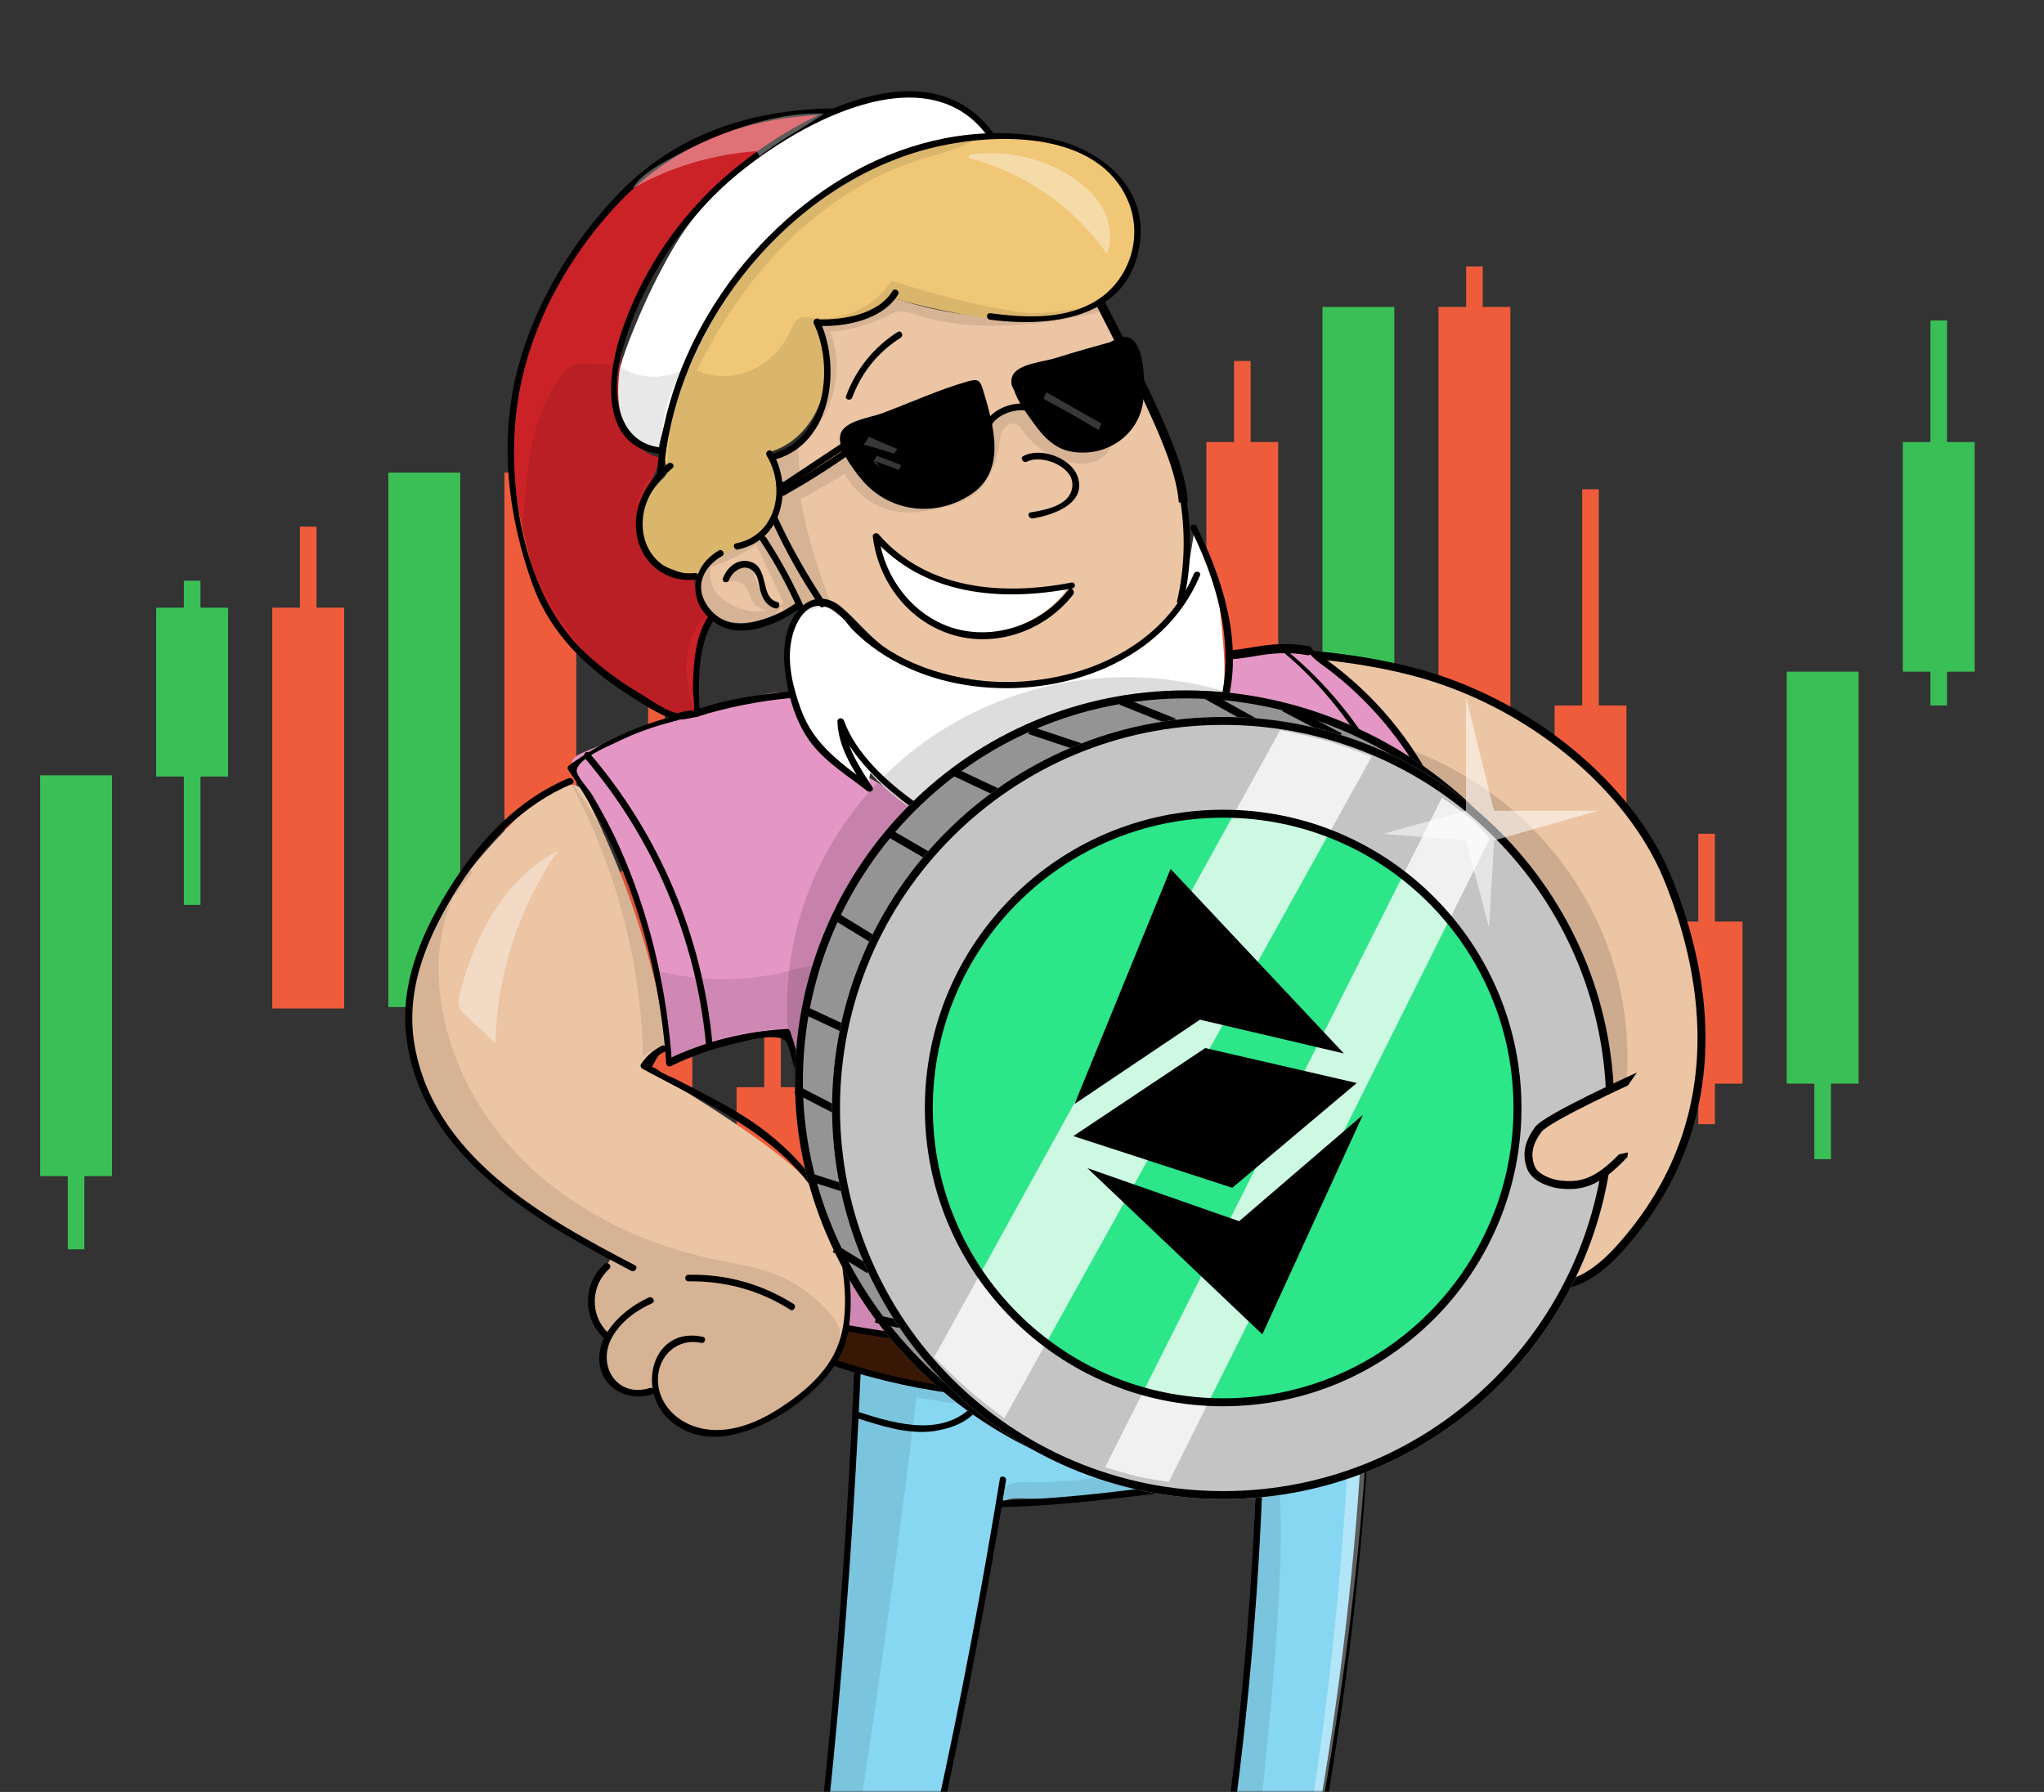
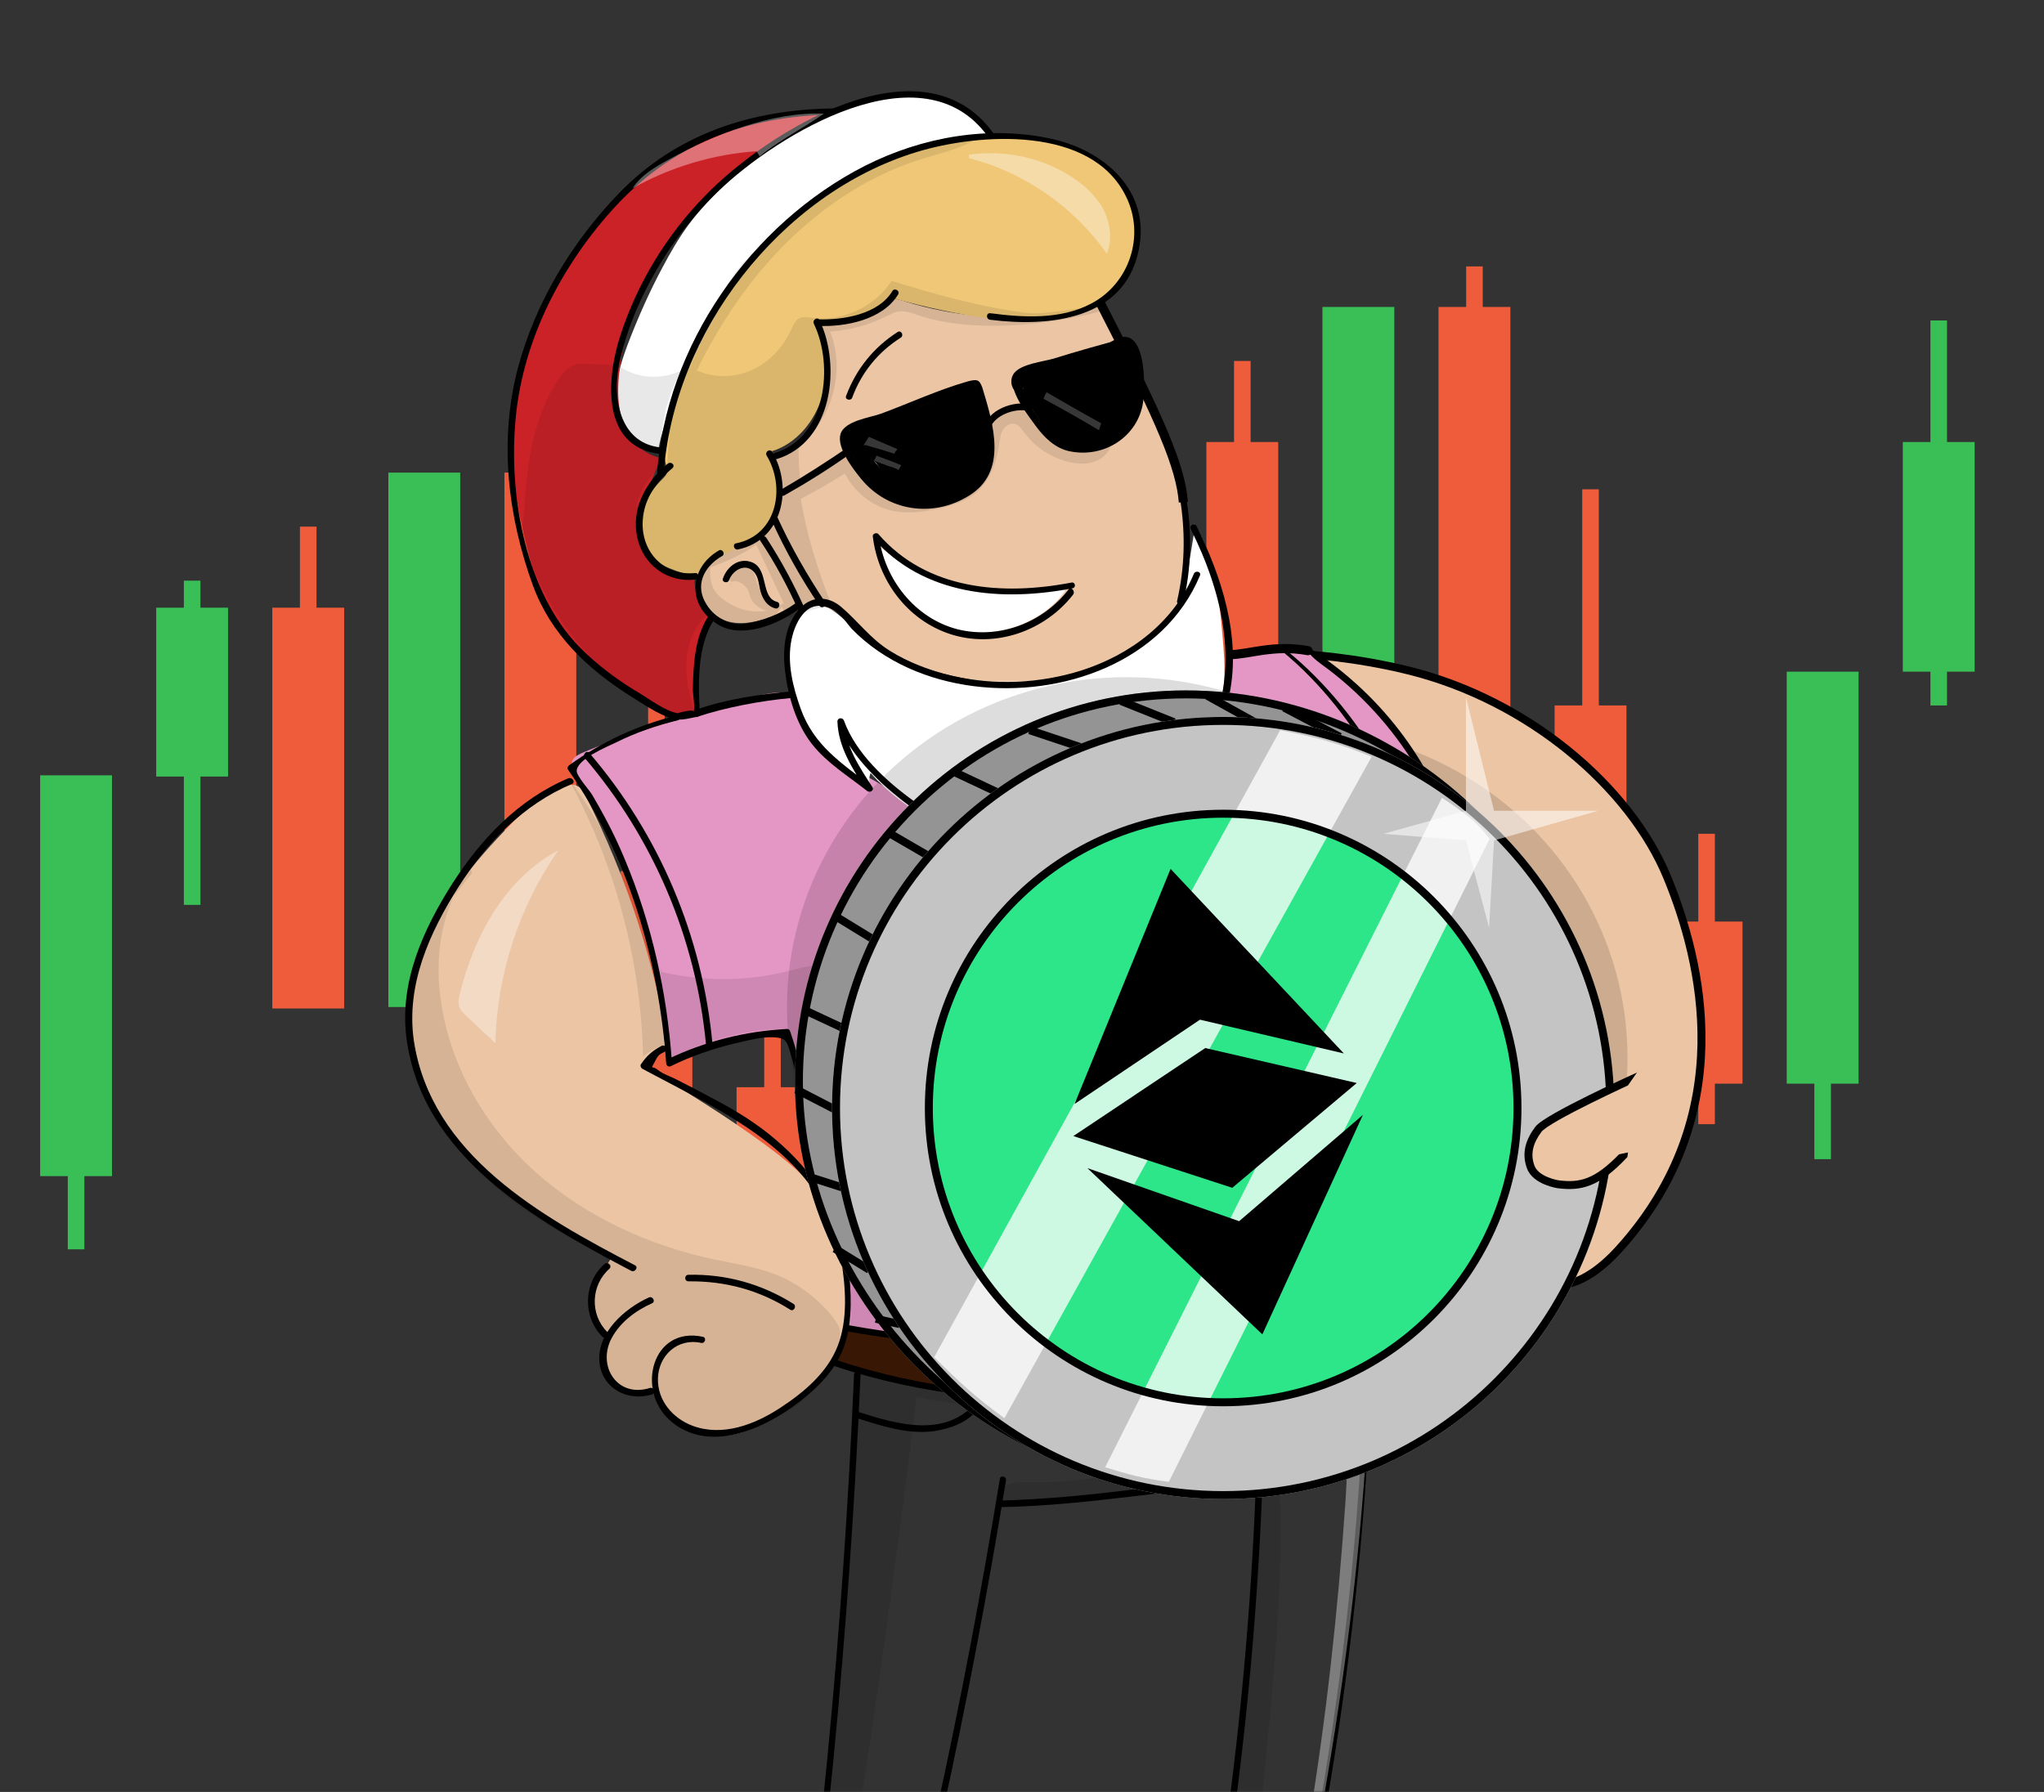
<svg xmlns="http://www.w3.org/2000/svg" width="560" height="491" viewBox="0 0 560 491" fill="none">
  <rect x="0" y="0" width="560" height="491" fill="#333333" stroke="none" />
  <g clip-path="url(#clip0)">
    <rect x="201.805" y="297.898" width="19.686" height="44.414" fill="#EF5C3C" />
    <rect x="170" y="238.68" width="19.686" height="59.219" fill="#EF5C3C" />
    <rect x="138.199" y="129.492" width="19.686" height="109.819" fill="#EF5C3C" />
    <rect x="74.602" y="166.504" width="19.686" height="109.819" fill="#EF5C3C" />
    <rect x="82.172" y="144.297" width="4.543" height="75.874" fill="#EF5C3C" />
    <rect x="145.773" y="118.391" width="4.543" height="140.645" fill="#EF5C3C" />
    <rect x="177.57" y="179.457" width="4.543" height="79.575" fill="#EF5C3C" />
    <rect x="209.371" y="273.84" width="4.543" height="79.575" fill="#EF5C3C" />
    <rect x="457.715" y="252.508" width="19.686" height="44.414" fill="#EF5C3C" />
    <rect x="425.914" y="193.289" width="19.686" height="59.219" fill="#EF5C3C" />
    <rect x="394.113" y="84.106" width="19.686" height="109.819" fill="#EF5C3C" />
    <rect x="330.512" y="121.113" width="19.686" height="109.819" fill="#EF5C3C" />
    <rect x="338.09" y="98.906" width="4.543" height="75.874" fill="#EF5C3C" />
    <rect x="401.688" y="73" width="4.543" height="140.645" fill="#EF5C3C" />
    <rect x="433.488" y="134.07" width="4.543" height="79.575" fill="#EF5C3C" />
    <rect x="465.285" y="228.449" width="4.543" height="79.575" fill="#EF5C3C" />
    <rect x="265.398" y="166.508" width="19.686" height="62.92" fill="#3ABF57" />
    <rect x="106.398" y="129.496" width="19.686" height="146.425" fill="#3ABF57" />
    <rect x="42.797" y="166.508" width="19.686" height="46.265" fill="#3ABF57" />
    <rect x="11" y="212.438" width="19.686" height="109.819" fill="#3ABF57" />
    <rect x="50.375" y="159.105" width="4.543" height="88.828" fill="#3ABF57" />
    <rect x="113.969" y="205.371" width="4.543" height="88.828" fill="#3ABF57" />
    <rect x="18.57" y="253.484" width="4.543" height="88.828" fill="#3ABF57" />
    <rect x="233.602" y="229.426" width="19.686" height="112.886" fill="#3ABF57" />
    <rect x="241.168" y="274.172" width="4.543" height="88.828" fill="#3ABF57" />
    <rect x="272.977" y="133.195" width="4.543" height="105.484" fill="#3ABF57" />
    <rect x="521.316" y="121.117" width="19.686" height="62.92" fill="#3ABF57" />
    <rect x="362.316" y="84.106" width="19.686" height="146.425" fill="#3ABF57" />
    <rect x="298.715" y="121.117" width="19.686" height="46.265" fill="#3ABF57" />
    <rect x="306.285" y="113.715" width="4.543" height="88.828" fill="#3ABF57" />
    <rect x="369.887" y="159.98" width="4.543" height="88.828" fill="#3ABF57" />
    <rect x="489.516" y="184.035" width="19.686" height="112.886" fill="#3ABF57" />
    <rect x="497.082" y="228.785" width="4.543" height="88.828" fill="#3ABF57" />
    <rect x="528.887" y="87.809" width="4.543" height="105.484" fill="#3ABF57" />
    <mask id="mask0" mask-type="alpha" maskUnits="userSpaceOnUse" x="0" y="0" width="617" height="491">
      <rect width="617" height="491" fill="#C4C4C4" />
    </mask>
    <g mask="url(#mask0)">
      <path d="M385.959 183.728C370.851 179.975 357.441 179.291 357.441 179.291L387.941 252.103L413.67 313.837L399.584 358.253L377.426 376.153C384.333 382.03 420.159 355.039 425.914 351.901C425.914 351.901 433.012 353.975 443.712 342.094C476.685 305.481 466.218 263.291 456.788 240.391C446.618 215.692 418.89 191.909 385.959 183.728Z" fill="#EBC5A4" />
      <path fill-rule="evenodd" clip-rule="evenodd" d="M359.128 180.499L388.946 251.685L414.829 313.787L400.523 358.897L379.526 375.858C379.97 375.914 380.503 375.915 381.137 375.845C382.65 375.679 384.535 375.133 386.705 374.272C391.037 372.554 396.279 369.672 401.536 366.478C406.782 363.289 411.998 359.817 416.272 356.938C416.945 356.485 417.596 356.045 418.222 355.622C421.535 353.386 424.132 351.632 425.392 350.945L425.787 350.73L426.207 350.853C426.208 350.853 426.208 350.853 426.208 350.853C426.209 350.853 426.209 350.853 426.21 350.853C426.214 350.854 426.222 350.856 426.235 350.859C426.267 350.866 426.324 350.878 426.407 350.891C426.573 350.917 426.84 350.947 427.201 350.951C427.923 350.958 429.032 350.862 430.477 350.413C433.363 349.517 437.653 347.193 442.902 341.366C475.44 305.235 465.162 263.592 455.78 240.807C445.758 216.468 418.335 192.896 385.696 184.787C378.197 182.924 371.114 181.822 365.902 181.185C363.298 180.867 361.164 180.666 359.683 180.544C359.486 180.528 359.301 180.513 359.128 180.499ZM366.166 179.022C371.437 179.666 378.612 180.782 386.222 182.672C419.444 190.926 447.476 214.918 457.795 239.977C467.273 262.994 477.928 305.729 444.521 342.824C439.07 348.877 434.461 351.458 431.123 352.494C429.457 353.012 428.122 353.14 427.178 353.13C426.724 353.125 426.362 353.088 426.1 353.049C424.833 353.79 422.501 355.364 419.464 357.414C418.835 357.838 418.176 358.283 417.489 358.746C413.211 361.627 407.96 365.123 402.667 368.34C397.385 371.551 392.016 374.511 387.508 376.298C385.259 377.191 383.167 377.814 381.375 378.011C379.614 378.205 377.924 378.009 376.72 376.984L375.719 376.132L398.643 357.613L412.51 313.889L386.935 252.525L355.767 178.116L357.496 178.204L357.441 179.292C357.496 178.204 357.496 178.204 357.496 178.204L357.508 178.205L357.539 178.206C357.566 178.208 357.606 178.21 357.658 178.213C357.763 178.219 357.917 178.228 358.118 178.242C358.52 178.268 359.109 178.31 359.862 178.372C361.367 178.496 363.53 178.7 366.166 179.022Z" fill="black" />
      <ellipse cx="352.907" cy="289.79" rx="92.985" ry="90.443" fill="#0E0E0E" fill-opacity="0.14" />
      <path d="M207.054 147.678C202.387 150.43 195.926 150.789 192.815 155.336C188.867 160.959 194.012 169.574 200.593 170.531C209.806 172.087 219.139 163.592 227.753 167.062C230.386 168.138 232.539 170.172 234.693 172.087C256.589 190.992 291.887 191.949 314.74 174.36C317.731 172.087 320.364 169.574 322.278 166.463C324.432 162.874 325.269 158.686 325.628 154.618C326.107 148.516 325.509 142.294 323.953 136.431C323.953 136.431 319.49 120.526 316.221 114.351C316.34 115.069 303.134 85.34 303.134 85.34C303.134 85.22 301.818 83.784 301.818 83.665C297.032 84.741 292.126 85.699 287.22 86.297C274.178 87.852 260.897 86.536 248.333 82.707C246.898 82.229 245.581 81.75 244.146 81.989C242.71 82.229 241.394 83.066 240.197 83.904C234.932 87.254 228.591 89.049 222.369 89.049L222.463 89.402C224.349 96.471 226.296 103.768 225.001 111.065C223.685 118.483 217.942 125.543 210.524 125.901C215.908 132.243 214.233 143.371 207.054 147.678Z" fill="#EBC5A4" />
      <path d="M181.332 287.912C179.896 289.348 178.34 290.903 176.905 292.339C187.793 299.04 198.681 305.621 208.971 313.159C215.193 317.705 221.176 322.491 225.603 328.713C231.944 337.567 234.577 348.815 232.901 359.583C231.226 370.232 225.722 378.249 216.988 384.59C211.723 388.539 204.783 393.205 198.203 393.325C191.622 393.445 184.802 390.693 180.733 385.548C179.896 384.471 180.614 381.958 179.417 381.24C177.862 380.283 174.512 381.48 172.836 381.001C168.888 379.924 165.897 376.215 165.538 372.147C165.418 370.831 166.136 367.002 165.897 365.686C165.538 363.891 163.743 364.968 163.025 363.293C160.273 357.19 163.863 350.131 167.572 344.507C151.778 336.491 136.582 326.679 125.694 312.8C114.806 298.92 109.661 281.571 114.447 264.58C118.395 250.581 128.087 238.137 138.138 227.728C142.924 222.702 148.069 217.438 154.769 215.403C155.966 215.045 157.162 214.805 158.239 215.403C159.316 215.882 159.914 217.079 160.512 218.155C171.52 239.932 179.298 263.384 183.246 287.434" fill="#EBC5A4" />
-       <path d="M375.281 359.105C373.845 434.366 363.316 509.388 343.933 582.136C343.574 583.571 343.095 585.247 341.899 586.084C340.822 586.922 339.386 587.041 337.95 587.041C332.207 587.281 326.464 587.161 320.84 586.563C335.198 526.737 343.095 465.236 344.052 403.616C322.994 408.88 301.217 411.273 279.56 410.556C277.646 410.556 275.612 410.556 274.415 411.991C273.697 412.829 273.578 413.906 273.338 414.863C263.288 471.219 252.28 526.857 236.366 581.896C236.127 582.853 235.409 585.964 234.571 586.563C233.734 587.161 231.221 586.802 230.264 586.802C224.521 586.922 218.777 585.486 213.034 585.605C224.88 515.849 232.059 445.374 234.691 374.78C255.391 379.087 276.449 383.514 297.628 382.677C324.788 381.6 350.992 371.908 375.042 359.105" fill="#87D7F3" />
      <path d="M375.162 346.062C332.925 366.523 284.227 373.223 238.041 364.967C236.366 364.728 233.016 365.087 231.939 363.771C230.982 362.694 232.538 360.421 232.418 358.985C231.82 351.566 232.059 343.909 229.307 336.969C227.871 333.26 225.598 329.909 224.162 326.081C219.615 313.996 224.521 299.518 218.179 288.271C217.222 286.596 215.906 284.921 214.231 284.083C211.718 282.887 208.727 283.365 205.975 283.963C198.317 285.639 190.779 287.792 183.361 290.185C181.327 262.306 172.353 234.906 157.516 211.215C157.037 210.497 156.559 209.78 156.679 208.942C156.798 207.626 158.234 206.908 159.431 206.31C174.387 199.968 190.181 196.139 205.736 191.234C209.325 190.037 214.111 189.2 217.102 190.157C220.094 191.114 218.897 194.823 220.094 197.695C223.803 206.669 233.973 210.497 242.349 215.523C247.733 218.753 252.759 222.702 258.263 225.693C270.946 232.513 286.5 233.829 300.021 229.163C313.661 224.497 325.028 213.848 330.771 200.686C332.327 197.097 333.643 193.028 336.754 190.516C336.197 190.516 335.834 182.276 336.754 179.734C341.181 177.819 353.632 177.191 358.53 177.833C382.102 192.909 396.819 216.959 402.323 244.359C402.682 246.034 402.921 247.709 402.203 249.264C401.485 250.581 400.289 251.299 398.972 252.016C387.366 258.597 374.564 262.785 361.282 264.58C370.376 290.425 375.401 317.825 375.76 345.345" fill="#E496C5" />
      <path d="M327.064 143.379C332.927 152.472 334.004 163.72 334.961 174.488C335.32 178.796 335.679 182.984 335.32 187.291C334.243 200.213 326.466 211.939 316.056 219.716C304.57 228.212 289.853 232.28 275.734 230.844C261.495 229.408 247.975 222.468 238.522 211.819C238.044 212.896 238.044 214.332 238.522 215.409C224.523 208.589 214.113 193.513 215.31 177.958C215.549 175.087 216.147 172.095 217.822 169.702C219.498 167.309 222.369 165.634 225.241 166.113C227.514 166.472 229.429 168.147 231.223 169.702C233.856 172.215 236.488 174.728 239.36 176.881C250.607 185.377 265.444 187.171 279.443 186.693C286.024 186.453 292.605 185.855 298.707 183.582C303.852 181.787 308.399 178.915 312.945 175.804C316.296 173.411 319.765 170.899 321.919 167.309C324.312 163.48 325.03 158.934 325.748 154.506C326.346 151.037 326.825 147.686 327.423 144.216" fill="white" />
      <path d="M291.766 162.037C285.185 170.892 272.98 175.199 262.212 172.567C251.443 169.934 242.709 160.482 240.914 149.594C247.495 155.576 256.11 159.166 264.844 160.721C273.579 162.277 282.672 162.037 291.526 161.08" fill="white" />
      <path d="M271.542 37.123C279.319 37.722 287.216 38.2 294.515 41.072C301.814 43.943 308.514 49.328 310.788 56.866C313.061 64.284 310.668 72.66 305.523 78.403C300.378 84.146 292.72 87.257 285.063 87.975C280.037 88.454 275.012 87.856 269.987 87.138C261.731 85.941 253.475 84.146 245.339 81.873C239.715 86.898 231.698 89.052 224.28 87.616C226.314 94.436 227.152 101.735 225.237 108.555C223.323 115.375 218.178 121.597 211.477 123.631C214.349 131.05 214.11 140.263 208.366 145.767C206.452 147.681 203.939 148.878 201.546 150.194C198.435 151.869 195.923 153.544 192.812 155.219C191.256 156.057 193.649 159.048 187.427 157.134C181.804 155.339 175.821 152.946 174.984 147.083C174.146 141.22 177.257 135.357 181.564 131.169C182.043 130.691 182.641 130.092 182.761 129.375C182.881 128.776 182.641 128.178 182.522 127.58C181.804 124.828 181.923 122.076 182.282 119.324C184.197 103.769 192.931 90.009 201.905 77.087C204.178 73.737 206.571 70.386 209.204 67.275C217.579 57.464 228.468 50.285 239.954 44.422C250.125 39.277 261.491 35.209 272.739 37.363" fill="#F0C777" />
      <path d="M270.233 35.802C266.643 30.058 259.943 26.589 253.123 25.512C246.302 24.555 241.157 25.99 234.577 27.905C230.269 29.221 227.398 31.973 221.774 33.768C218.424 34.844 214.715 36.879 211.963 39.152C203.467 45.972 194.972 53.032 188.511 61.766C185.879 65.356 183.605 69.304 181.451 73.372C177.862 80.073 174.751 87.132 171.999 94.311C169.965 99.815 168.051 105.678 169.008 111.541C169.965 117.404 174.512 123.028 180.375 123.267C181.093 118.6 182.887 114.293 184.682 109.986C188.87 100.055 193.177 90.243 199.16 81.269C215.073 56.98 242.115 40.229 271.07 36.759" fill="white" />
      <path d="M140.407 116.934C141.843 93.841 154.407 72.902 169.004 54.954C171.636 51.724 174.388 48.493 177.619 46.1C181.328 43.348 185.636 41.553 189.823 39.639C200.472 35.092 211.6 30.426 223.206 30.426L225.719 31.024C213.993 38.203 200.712 46.1 191.379 56.151C179.533 68.834 171.277 85.226 169.602 102.576C169.124 107.242 169.243 112.028 170.918 116.335C172.594 120.643 176.183 124.472 180.849 125.429C179.653 130.454 176.303 134.762 175.346 139.787C173.67 148.761 181.089 158.333 190.182 158.812C190.422 162.76 192.097 166.589 194.729 169.461C190.9 177.477 189.943 186.69 191.857 195.305C190.182 195.545 188.388 195.784 186.712 196.263C176.542 192.075 167.09 186.212 158.953 178.793C155.962 176.161 153.21 173.289 151.176 169.82C148.903 165.991 147.586 161.683 146.39 157.496C142.681 144.334 139.57 130.694 140.407 116.934Z" fill="#CB2228" />
      <path d="M377.198 343.195C380.19 347.024 381.506 352.648 378.874 356.357C376.241 360.066 371.814 361.861 367.626 363.656C359.61 366.886 351.593 369.997 343.457 373.108C336.278 375.86 329.099 378.492 321.561 380.048C315.099 381.484 308.519 382.082 301.818 382.441C277.529 383.757 251.684 380.646 228.352 373.706C229.908 370.356 230.626 366.527 232.181 363.177C235.651 364.493 241.633 365.45 245.343 365.929C268.555 368.561 292.007 370.595 314.98 366.767C336.996 363.177 357.815 354.203 377.557 343.674" fill="#3E1A06" />
      <path d="M337.113 358.629L312.106 364.133L313.063 382.2L336.754 378.611L337.113 358.629Z" fill="black" />
      <g opacity="0.45">
        <g opacity="0.45">
          <path opacity="0.45" d="M187.422 100.902C187.303 101.021 187.184 101.021 187.065 101.021L187.184 100.902H187.422Z" fill="black" />
        </g>
        <g opacity="0.45">
          <path opacity="0.45" d="M144.357 130.932C145.434 121.24 147.707 111.429 153.331 103.532C154.527 101.857 155.963 100.301 157.877 99.823C158.715 99.584 159.552 99.703 160.39 99.703C162.544 99.823 164.817 99.823 166.971 99.942C167.689 99.942 168.287 99.942 169.005 100.182C169.723 100.421 170.321 100.78 170.919 101.139C175.825 103.891 182.047 103.891 186.953 101.378C183.243 107.361 181.329 114.42 181.329 121.36C181.449 120.762 181.688 120.164 181.808 119.685C182.645 117.292 183.602 114.779 184.44 112.386C185.278 108.079 186.474 103.891 188.029 99.823C188.388 100.062 188.747 100.301 189.106 100.541C190.542 97.071 191.978 93.481 193.414 90.011C195.807 84.268 198.319 78.645 202.148 73.739C205.738 69.192 210.404 65.603 214.951 62.013C222.609 56.031 230.266 50.048 238.762 45.501C247.257 40.954 256.829 37.963 266.521 38.322H266.999C262.812 40.835 257.906 41.912 253.239 43.347C235.292 48.732 219.737 60.458 207.892 74.816C201.191 82.952 195.568 91.926 190.901 101.498C195.209 103.412 200.114 103.532 204.541 101.977C209.926 100.062 214.353 95.635 216.746 90.37C217.344 89.054 217.942 87.499 219.378 87.02C220.216 86.781 221.053 86.9 221.891 87.02C230.386 88.336 239.599 84.268 244.266 76.969C256.35 80.679 268.555 84.149 281.118 85.704C286.383 86.422 296.314 84.029 301.579 84.029L301.818 85.225C286.861 89.294 266.042 91.328 251.325 86.302C249.65 85.704 247.855 85.106 246.06 85.345C244.864 85.584 243.907 86.183 242.83 86.661C238.044 89.054 232.779 90.49 227.395 90.849C231.822 101.737 227.873 115.138 218.78 122.317C218.78 125.548 218.9 128.778 219.259 132.009C223.566 129.377 227.873 126.744 232.181 123.992C236.608 128.3 242.83 130.573 249.052 129.975C255.154 129.377 261.017 126.027 264.487 121.121C265.444 119.685 266.281 118.249 267.478 117.053C269.153 115.497 271.307 114.66 273.341 113.822C275.495 112.985 277.648 112.267 279.802 111.549C280.281 111.429 280.879 111.19 281.477 111.309C281.956 111.429 282.315 111.668 282.674 112.027C285.785 114.66 288.896 117.292 292.485 119.326C296.075 121.36 300.143 122.676 304.211 122.078V122.437C303.493 124.471 301.579 126.027 299.425 126.625C297.391 127.223 295.117 127.103 292.964 126.625C288.058 125.428 283.511 122.557 280.52 118.369C279.802 117.412 279.084 116.335 277.888 116.095C276.691 115.856 275.495 116.694 274.777 117.771C274.059 118.847 274.059 120.164 273.82 121.36C273.102 126.146 271.546 131.052 268.076 134.402C264.726 137.513 260.179 138.829 255.633 139.667C252.522 140.265 249.411 140.624 246.3 140.265C240.078 139.547 234.335 135.359 231.463 129.736C227.514 132.248 223.566 134.522 219.378 136.675C221.053 146.846 224.284 156.897 228.113 166.588C224.762 166.11 221.173 167.067 218.421 169.101C218.301 168.503 218.062 168.024 217.823 167.426C217.823 167.546 217.823 167.665 217.823 167.785C217.823 168.383 217.583 168.981 216.985 169.221C216.028 169.58 215.19 168.503 214.831 167.546C214.592 167.067 214.472 166.708 214.233 166.229C212.558 168.742 210.165 170.656 207.293 171.494C203.943 172.571 200.114 172.092 197.003 170.417C195.448 169.58 194.132 168.383 192.935 166.947C192.816 166.828 192.696 166.588 192.576 166.469C192.935 167.187 193.414 167.785 193.773 168.383C189.705 171.973 187.91 177.716 188.029 183.1C188.149 187.408 189.226 191.476 190.423 195.664C188.747 196.262 186.953 196.142 185.277 196.74C169.723 190.04 156.92 177.237 149.023 162.042C146.152 156.538 143.878 150.675 143.16 144.572C143.639 139.906 143.878 135.359 144.357 130.932ZM218.062 165.99C218.062 166.11 218.182 166.229 218.182 166.229C216.148 160.247 213.515 154.504 210.165 149C209.806 148.521 209.567 147.923 209.567 147.444C209.447 147.564 209.327 147.683 209.208 147.803C209.567 148.042 209.686 148.401 209.806 148.76C212.678 154.504 215.31 160.247 218.062 165.99ZM194.61 158.093C194.73 159.29 194.969 160.366 195.568 161.443C196.166 162.52 197.003 163.358 197.961 164.076C200.473 166.11 203.704 167.426 206.934 167.546C208.011 167.546 209.088 167.546 210.165 167.306C208.251 166.947 206.575 165.751 205.738 163.956C205.379 163.238 205.259 162.401 204.9 161.683C204.302 160.486 203.106 159.649 201.909 159.29C201.43 159.17 200.952 159.17 200.593 159.409C200.473 159.409 200.473 159.529 200.354 159.529V159.29C199.755 159.05 199.636 158.332 199.755 157.734C199.875 157.136 200.354 156.657 200.952 156.298C202.268 155.341 204.063 154.862 205.379 155.7C206.695 156.538 206.934 158.213 207.413 159.649C208.251 162.401 209.926 164.794 212.199 166.588C213.037 166.229 213.874 165.751 214.712 165.272C212.199 159.888 209.686 154.623 207.174 149.239C203.823 151.632 199.875 153.427 195.926 154.982C195.448 155.102 195.089 155.341 194.61 155.461C194.491 156.418 194.61 157.256 194.61 158.093ZM190.542 157.854C190.662 158.931 190.901 160.127 191.26 161.204C191.14 159.529 191.739 157.854 192.457 156.298C191.021 158.691 188.269 157.256 186.235 157.256C187.551 157.614 188.987 157.854 190.542 157.854ZM179.774 132.009C180.85 131.172 181.927 130.214 182.526 129.018C182.884 128.18 182.884 127.223 182.884 126.266C183.004 123.753 183.243 121.24 183.483 118.728C182.884 120.403 182.286 121.958 181.688 123.633C181.568 123.514 181.449 123.275 181.449 123.155C181.568 124.71 181.688 126.146 181.927 127.702C177.859 130.095 175.107 134.522 174.27 139.188C175.586 136.436 177.5 134.043 179.774 132.009Z" fill="black" />
        </g>
        <g opacity="0.45">
          <path opacity="0.45" d="M200.359 159.648L200.24 160.606C200.12 160.366 200.12 160.007 200.359 159.648Z" fill="black" />
        </g>
        <g opacity="0.45">
          <path opacity="0.45" d="M176.186 289.469C175.588 262.787 168.409 236.344 155.487 213.012L156.324 213.969C171.52 235.028 180.494 260.394 181.93 286.358C179.776 287.076 177.862 288.033 176.186 289.469Z" fill="black" />
        </g>
        <g opacity="0.45">
          <path opacity="0.45" d="M129.273 239.333C127.479 241.367 125.923 243.521 124.248 245.794C125.564 243.042 127.12 240.53 129.034 238.137L129.273 239.333Z" fill="black" />
        </g>
        <g opacity="0.45">
          <path opacity="0.45" d="M124.254 245.797C120.306 254.292 119.468 264.104 120.665 273.436C123.058 291.743 132.869 308.733 146.629 321.058C160.389 333.382 177.738 341.279 195.806 345.108C201.31 346.304 206.814 347.022 212.078 349.056C218.42 351.449 224.163 355.756 228.351 361.141C228.949 361.978 229.547 362.816 229.906 363.773C230.265 364.97 230.146 366.286 229.906 367.602C228.59 374.661 224.163 380.764 218.3 385.071C212.557 389.259 205.497 391.532 198.438 392.37C194.37 392.848 190.062 392.848 186.234 391.293C182.405 389.618 180.849 383.994 179.294 381.482C175.704 382.678 171.157 382.08 168.405 379.328C165.654 376.576 164.816 372.268 166.012 368.679C166.252 367.961 166.611 367.243 166.491 366.525C166.252 365.568 165.295 364.97 164.577 364.252C162.543 362.337 161.825 359.346 162.184 356.474C162.543 353.722 163.978 351.21 165.534 348.817C166.012 348.099 166.491 347.381 166.491 346.663C166.611 344.868 164.696 343.672 163.141 342.834C150.458 336.493 138.253 328.835 128.681 318.425C119.109 308.016 112.409 294.375 112.289 280.256C112.169 267.813 117.195 255.967 124.254 245.797Z" fill="black" />
        </g>
        <g opacity="0.45">
          <path opacity="0.45" d="M181.091 265.301C181.091 265.66 181.091 265.899 181.211 266.258C181.091 266.258 180.972 266.258 180.852 266.138L181.091 265.301Z" fill="black" />
        </g>
        <g opacity="0.45">
          <path opacity="0.45" d="M210.883 586.921C211.84 586.323 212.917 586.083 213.635 585.365C214.473 584.528 214.712 583.451 214.832 582.254C217.703 565.264 219.857 548.273 221.891 531.163C228.233 480.072 234.335 428.742 233.976 377.172C233.737 376.693 233.737 376.215 233.976 375.856C233.976 375.736 233.976 375.617 233.976 375.497C232.181 374.779 230.267 374.061 228.472 373.224C229.908 369.275 231.344 365.207 232.66 361.258C232.779 361.498 233.019 361.617 233.138 361.737C232.899 352.165 230.745 342.712 226.797 333.978C225.241 330.747 223.566 327.517 222.37 324.047C217.823 310.766 222.729 294.972 215.55 283.006C215.31 282.647 215.071 282.169 214.592 282.049C214.233 281.93 213.874 281.93 213.516 281.93C202.627 282.408 191.859 285.519 182.406 290.903C182.287 282.647 181.808 274.391 180.97 266.255C192.696 269.007 205.02 269.007 216.626 265.896C221.293 264.7 226.677 263.264 230.386 266.255C232.181 267.811 233.138 270.084 233.856 272.357C244.027 302.869 240.557 337.208 254.317 366.284C248.932 365.685 243.548 365.207 238.164 364.968C238.762 365.207 239.48 365.446 240.198 365.566C246.061 367.121 252.163 367.6 258.026 366.882L257.428 367.959C257.069 372.027 257.188 376.095 257.906 380.163C258.026 380.522 257.906 381.001 257.547 381.12C257.428 381.12 257.308 381.12 257.188 381.12C255.274 380.762 253.359 380.403 251.325 380.044C251.325 380.163 251.325 380.163 251.325 380.283C269.393 384.112 288.058 384.59 306.365 382.197C330.654 378.967 354.106 370.711 375.523 358.985C375.404 360.062 375.284 361.019 375.164 362.096L374.686 362.933C363.558 369.036 351.832 373.822 339.628 377.292C339.508 378.249 339.389 379.206 339.389 380.283C322.159 383.155 304.929 385.548 287.46 385.907C275.256 386.146 263.051 385.189 251.086 382.796C242.95 450.159 232.899 517.164 220.814 583.93C220.695 584.887 220.455 585.844 219.737 586.562C218.661 587.519 216.626 587.758 215.789 588.716C218.541 589.673 221.293 590.63 224.045 591.587C222.489 594.339 221.652 597.57 222.609 600.561C223.566 603.552 226.677 605.945 229.668 605.227C226.916 606.783 223.806 607.86 220.575 608.099C220.695 610.612 220.695 613.244 220.814 615.757C220.814 616.594 220.814 617.432 220.336 618.03C219.737 618.628 218.78 618.748 217.943 618.748C215.071 618.868 212.199 618.987 209.447 618.987C209.687 616.475 209.687 613.842 209.328 611.33C208.371 604.031 205.379 596.373 208.49 589.673C209.208 588.596 209.806 587.519 210.883 586.921Z" fill="black" />
        </g>
        <g opacity="0.45">
          <path opacity="0.45" d="M275.735 407.088C277.649 406.011 280.162 406.011 282.435 406.13C304.212 406.489 325.39 398.951 347.047 398.473C347.765 398.473 348.483 398.473 348.961 398.951C349.201 399.31 349.32 399.669 349.44 400.148C354.226 421.924 345.731 489.408 345.013 500.655C344.175 513.458 334.124 571.728 329.697 588.359C327.304 589.317 324.792 590.154 322.399 591.111C325.629 591.949 328.979 592.308 332.21 592.069C331.731 596.017 331.133 599.846 330.655 603.794C327.783 603.914 324.911 604.512 322.279 605.828C328.501 605.47 334.842 604.153 340.705 601.88C337.235 603.914 333.885 605.948 330.415 607.982C330.056 608.221 329.578 608.461 329.338 608.939C329.099 609.418 329.099 610.016 329.219 610.615C329.697 613.845 330.176 617.076 330.655 620.306L330.056 621.144C326.467 621.263 322.997 621.263 319.407 621.024C317.972 620.905 316.177 620.665 315.698 619.229C315.339 618.511 315.578 617.554 315.818 616.836C316.536 613.725 317.373 610.495 318.091 607.384C313.903 598.769 319.048 588.838 322.279 579.744C324.074 574.48 325.27 568.976 326.347 563.472C334.483 522.551 340.346 481.271 343.816 439.752C344.654 429.343 345.491 418.813 344.534 408.284C344.414 406.968 344.175 405.412 342.979 404.695C342.261 404.216 341.304 404.336 340.346 404.455C318.33 407.207 296.315 409.959 274.299 412.711C272.624 411.156 273.82 408.284 275.735 407.088Z" fill="black" />
        </g>
      </g>
      <path d="M246.061 80.678C241.873 87.618 231.583 89.652 224.045 89.293C222.848 89.293 222.848 87.498 224.045 87.498C230.865 87.737 240.676 86.182 244.505 79.721C245.104 78.763 246.659 79.721 246.061 80.678Z" fill="black" />
      <path d="M224.524 87.738C230.506 100.181 228.113 121.12 212.798 125.787C211.721 126.146 211.242 124.351 212.319 124.112C226.438 119.804 228.472 100.062 222.968 88.695C222.49 87.618 224.045 86.661 224.524 87.738Z" fill="black" />
      <path d="M211.6 123.871C217.343 133.562 214.472 148.04 202.148 150.553C201.071 150.792 200.592 148.997 201.669 148.878C212.916 146.604 215.309 133.562 210.045 124.828C209.446 123.751 211.002 122.794 211.6 123.871Z" fill="black" />
      <path d="M271.303 85.822C280.397 87.019 290.567 87.617 298.943 83.19C309.472 77.686 313.779 64.525 308.515 53.876C299.062 34.372 268.312 36.406 251.082 41.671C213.631 53.158 184.436 91.207 181.804 130.093C181.684 131.29 179.89 131.29 180.009 130.093C182.283 94.796 205.734 61.294 237.083 45.38C252.757 37.483 271.064 34.253 288.294 38.081C302.652 41.312 315.335 52.32 311.985 68.473C308.156 87.617 287.456 89.651 271.303 87.617C270.107 87.498 270.107 85.703 271.303 85.822Z" fill="black" />
      <path d="M184.197 128.298C179.531 132.246 176.061 137.271 176.061 143.613C176.061 151.749 182.283 157.851 190.419 157.014C191.616 156.894 191.616 158.689 190.419 158.809C182.881 159.646 176.3 154.86 174.625 147.442C172.83 139.425 176.898 132.126 182.881 127.101C183.838 126.263 185.154 127.46 184.197 128.298Z" fill="black" />
      <path d="M197.842 152.349C192.817 155.221 190.184 160.485 193.654 165.75C195.928 169.339 199.996 171.493 204.184 170.895C208.85 170.177 213.995 168.143 217.824 165.391C218.781 164.673 219.619 166.229 218.781 166.946C213.038 171.134 203.107 175.202 196.526 171.015C188.031 165.75 188.868 155.46 197.004 150.793C197.962 150.315 198.799 151.87 197.842 152.349Z" fill="black" />
      <path d="M212.438 166.707C210.164 166.109 208.968 164.194 208.37 162.041C207.891 160.365 207.891 158.451 206.814 157.015C204.541 154.024 200.832 156.058 199.755 158.93C199.396 160.006 197.601 159.528 198.08 158.451C199.276 155.101 202.626 152.588 206.216 154.144C210.643 156.178 208.37 163.835 212.916 164.912C213.993 165.271 213.515 166.946 212.438 166.707Z" fill="black" />
      <path d="M270.705 37.483C252.757 12.476 212.913 36.885 196.88 52.319C188.265 60.575 181.206 70.387 176.061 81.155C173.189 87.138 170.916 93.48 169.6 99.941C167.805 108.795 169.6 121.119 180.608 122.555C181.684 122.674 181.804 124.469 180.608 124.35C164.455 122.315 166.249 103.291 169.959 91.924C174.625 77.566 182.642 64.404 193.171 53.636C209.922 36.286 252.757 9.365 272.26 36.645C272.978 37.483 271.423 38.44 270.705 37.483Z" fill="black" />
      <path d="M228.23 31.385C204.18 31.744 183.72 39.641 167.567 57.708C153.089 73.861 142.68 94.561 141.124 116.457C139.569 136.558 144.115 162.163 158.593 177.12C163.619 182.265 169.482 186.572 175.584 190.162C178.336 191.837 182.284 194.828 185.634 195.427C185.634 195.427 190.779 193.871 189.942 195.307C190.54 194.23 189.822 190.162 189.822 188.965C189.942 182.385 190.301 174.847 193.89 169.103C194.489 168.146 196.044 168.984 195.446 170.06C191.019 177.24 191.258 187.29 191.737 195.546C191.737 195.905 191.497 196.384 191.019 196.384C188.506 196.862 186.472 197.58 184.079 196.862C180.13 195.666 176.062 192.794 172.592 190.641C160.867 183.222 150.936 173.77 146.03 160.488C139.09 141.464 136.697 120.764 141.842 101.022C146.628 82.954 156.679 66.323 169.601 52.922C185.395 36.649 205.736 30.068 228.111 29.709C229.427 29.47 229.427 31.265 228.23 31.385Z" fill="black" />
      <path d="M352.543 178.281C374.32 195.989 390.838 225.693 391.676 253.811C391.676 255.008 389.881 255.008 389.881 253.811C389.043 226.172 372.508 195.75 351.09 178.281C350.253 177.563 351.705 177.563 352.543 178.281Z" fill="black" />
      <path d="M378.753 358.029C334.242 385.429 277.647 390.693 228.231 374.182C227.155 373.823 227.633 372.028 228.71 372.506C277.647 388.899 333.764 383.754 377.796 356.593C378.872 355.755 379.71 357.311 378.753 358.029Z" fill="black" />
      <path d="M377.081 344.149C333.648 371.788 281.001 373.463 231.705 364.729C230.628 364.489 231.107 362.814 232.183 363.054C281.001 371.788 333.289 369.993 376.244 342.713C377.201 341.995 378.038 343.55 377.081 344.149Z" fill="black" />
      <path d="M378.032 342.833C380.545 347.021 381.143 351.926 379.707 356.593C379.348 357.67 377.673 357.191 378.032 356.114C379.229 351.807 378.75 347.499 376.477 343.67C375.998 342.713 377.553 341.876 378.032 342.833Z" fill="black" />
      <path d="M350.873 402.658C337.951 406.606 324.191 408.401 310.79 409.957C298.705 411.392 286.621 412.709 274.416 412.948C273.22 412.948 273.22 411.153 274.416 411.153C286.022 410.794 297.629 409.717 309.115 408.282C322.875 406.606 336.994 404.812 350.395 400.863C351.472 400.624 351.95 402.299 350.873 402.658Z" fill="black" />
      <path d="M235.768 376.694C232.657 447.049 225.956 517.165 215.188 586.802C215.068 587.999 213.273 587.4 213.513 586.324C224.281 516.926 230.982 446.93 233.973 376.694C234.093 375.618 235.887 375.618 235.768 376.694Z" fill="black" />
      <path d="M376.238 359.347C374.922 436.522 363.316 513.697 342.018 588C341.659 589.077 339.984 588.599 340.343 587.522C361.641 513.458 373.127 436.402 374.444 359.347C374.444 358.27 376.238 358.27 376.238 359.347Z" fill="black" />
      <path d="M345.969 403.976C343.815 465.596 335.679 526.857 321.799 586.922C321.56 587.999 319.765 587.521 320.124 586.444C334.004 526.498 342.02 465.357 344.174 403.976C344.174 402.779 345.969 402.779 345.969 403.976Z" fill="black" />
      <path d="M275.615 405.652C265.564 466.794 252.642 527.457 235.292 587.043C234.933 588.12 233.258 587.642 233.617 586.565C250.967 526.978 263.889 466.435 273.94 405.173C274.059 404.097 275.854 404.575 275.615 405.652Z" fill="black" />
      <path d="M267.718 384.355C268.317 385.432 268.317 386.269 267.359 386.868C266.761 387.466 266.163 387.944 265.565 388.423C264.607 389.141 263.65 389.739 262.573 390.218C260.539 391.175 258.146 391.773 255.873 392.132C248.574 393.089 241.515 390.696 234.695 388.543C233.618 388.184 234.096 386.509 235.173 386.868C245.942 390.337 259.343 394.166 267.718 383.876C267.958 383.517 268.436 383.517 268.795 383.757C268.915 383.757 269.035 383.876 269.154 383.876C269.633 384.116 269.752 384.714 269.513 385.073C269.394 385.192 269.394 385.312 269.274 385.432C268.676 386.15 267.12 385.312 267.718 384.355Z" fill="black" />
      <path d="M374.567 374.779C370.02 374.181 366.191 371.788 363.559 368.079C362.841 367.121 364.396 366.284 365.114 367.121C367.507 370.352 371.097 372.386 375.045 372.984C376.122 373.224 375.644 374.899 374.567 374.779Z" fill="black" />
      <path d="M338.072 358.624C338.192 365.324 338.072 372.025 337.713 378.606C337.594 379.802 335.799 379.802 335.919 378.606C336.278 371.905 336.397 365.205 336.278 358.624C336.158 357.427 337.953 357.427 338.072 358.624Z" fill="black" />
      <path d="M313.062 364.369C314.019 370.232 314.378 376.214 314.019 382.197C313.66 381.957 313.301 381.599 312.942 381.359C320.48 380.043 327.898 378.607 335.317 377.052C336.394 376.812 336.872 378.607 335.795 378.727C328.377 380.282 320.839 381.718 313.421 383.034C312.942 383.154 312.224 382.795 312.344 382.197C312.703 376.334 312.463 370.591 311.506 364.847C311.147 363.77 312.822 363.292 313.062 364.369Z" fill="black" />
      <path d="M336.994 379.569C329.097 381.603 321.081 382.321 312.945 383.159C311.748 383.278 311.748 381.483 312.945 381.364C320.841 380.646 328.738 379.808 336.516 377.894C337.712 377.535 338.191 379.21 336.994 379.569Z" fill="black" />
      <path d="M312.108 363.174C320.483 362.097 328.978 361.021 336.875 357.67C337.952 357.192 338.431 358.987 337.354 359.346C329.337 362.696 320.722 363.773 312.108 364.849C311.031 365.208 311.031 363.414 312.108 363.174Z" fill="black" />
-       <path d="M328.021 380.168C328.141 387.108 327.901 394.048 327.303 400.868C327.303 401.346 326.944 401.705 326.346 401.825C324.91 401.945 323.474 402.184 322.158 402.304C320.961 402.423 321.081 400.628 322.158 400.509C323.594 400.389 325.03 400.15 326.346 400.03C326.106 400.27 325.747 400.628 325.389 400.987C325.867 394.048 326.106 387.228 326.106 380.288C326.226 378.972 328.021 378.972 328.021 380.168Z" fill="black" />
      <path d="M322.761 380.882C322.881 385.189 322.881 389.497 322.642 393.685C322.642 394.881 320.847 394.881 320.847 393.685C321.086 389.377 321.086 385.07 320.966 380.882C320.966 379.805 322.761 379.805 322.761 380.882Z" fill="black" />
-       <path d="M280.402 124.948C285.069 122.435 293.444 125.427 295.239 130.572C297.871 138.11 288.179 141.221 282.915 142.058C281.838 142.178 281.24 140.503 282.436 140.383C286.744 139.665 293.923 138.349 293.803 132.606C293.683 127.58 285.188 124.469 281.359 126.503C280.282 126.982 279.325 125.427 280.402 124.948Z" fill="black" />
      <path d="M246.777 92.522C240.555 96.471 236.008 102.094 233.495 108.914C233.136 109.991 231.342 109.513 231.82 108.436C234.572 101.137 239.358 95.154 245.939 90.967C246.896 90.368 247.734 91.924 246.777 92.522Z" fill="black" />
      <path d="M213.034 141.82C216.744 149.956 221.171 157.614 226.076 165.032C226.675 165.989 225.119 166.947 224.521 165.989C219.496 158.571 215.188 150.913 211.479 142.777C211 141.7 212.556 140.743 213.034 141.82Z" fill="black" />
      <path d="M209.927 147.322C213.995 153.544 217.465 160.005 220.457 166.706C220.935 167.783 219.38 168.62 218.901 167.663C215.91 160.843 212.44 154.382 208.372 148.279C207.654 147.322 209.209 146.365 209.927 147.322Z" fill="black" />
      <path d="M354.703 247.948C369.301 277.742 376.599 310.765 375.881 343.909C375.881 345.105 374.087 345.105 374.087 343.909C374.685 311.005 367.506 278.34 353.148 248.786C352.549 247.829 354.105 246.872 354.703 247.948Z" fill="black" />
      <path d="M161.467 206.31C180.731 228.805 192.457 256.564 195.209 286.118C195.329 287.314 193.534 287.314 193.414 286.118C190.662 257.162 179.056 229.762 160.151 207.627C159.553 206.669 160.75 205.473 161.467 206.31Z" fill="black" />
      <path d="M358.718 177.555C358.359 177.315 358.231 177.196 357.991 177.555C357.991 178.282 359.132 179.869 361.884 181.903C372.413 189.441 381.387 199.252 388.088 210.38C391.438 216.003 394.31 221.986 396.463 228.328C398.139 233.233 401.489 241.489 400.651 246.754C399.694 252.138 387.131 256.685 382.703 258.36C376.003 260.873 369.063 262.428 361.884 262.907C360.688 263.026 360.688 264.821 361.884 264.702C373.849 263.864 385.455 260.274 395.745 253.933C400.532 250.942 402.925 250.463 402.207 244.959C401.489 239.814 400.292 234.669 398.737 229.644C391.917 207.987 377.742 189.759 358.718 177.555Z" fill="black" />
      <path d="M293.799 161.202C274.415 164.911 252.998 163.236 239.238 147.442C239.716 147.202 240.315 146.963 240.793 146.843C242.229 158.569 250.605 169.457 262.45 172.449C273.817 175.201 285.663 170.654 292.722 161.56C293.44 160.603 294.636 161.919 294.038 162.877C286.261 172.927 272.621 177.713 260.416 173.765C248.571 169.936 240.554 159.048 239.118 146.963C238.998 146.245 240.195 145.766 240.674 146.365C253.955 161.68 274.655 163.236 293.44 159.646C294.517 159.287 294.995 160.962 293.799 161.202Z" fill="black" />
      <path d="M325.15 137.392C326.586 146.725 326.346 155.938 324.192 165.031C323.953 166.108 322.158 165.63 322.517 164.553C324.551 155.699 324.791 146.844 323.475 137.751C323.235 136.794 325.03 136.315 325.15 137.392Z" fill="black" />
      <path d="M301.328 82.754C318.385 115.88 323.445 128.033 324.211 137.601" stroke="black" stroke-width="2.5" />
      <path d="M358.126 179.511C358.805 179.636 359.457 179.187 359.581 178.508C359.706 177.829 359.257 177.177 358.578 177.052L358.126 179.511ZM336.922 180.621C338.297 180.621 339.763 180.431 341.283 180.191C342.837 179.947 344.415 179.657 346.175 179.413C349.644 178.934 353.585 178.676 358.126 179.511L358.578 177.052C353.679 176.151 349.447 176.437 345.833 176.937C344.051 177.183 342.359 177.491 340.894 177.722C339.394 177.958 338.09 178.121 336.922 178.121L336.922 180.621Z" fill="black" />
      <path d="M327.784 144.091C334.724 158.09 339.989 174.362 336.878 190.037C334.365 202.839 326.588 215.881 315.7 223.18C293.923 237.538 266.762 234.786 246.78 218.992C239.96 213.608 232.542 206.309 229.551 197.934C230.149 197.814 230.747 197.814 231.345 197.694C231.585 204.395 235.413 210.138 239.003 215.642C239.601 216.599 238.285 217.317 237.567 216.719C232.422 212.651 226.679 209.181 222.491 203.916C218.064 198.293 215.91 190.755 215.073 183.815C214.355 177.952 214.953 170.773 219.5 166.346C222.73 163.235 226.918 163.355 230.388 166.226C235.055 170.175 238.405 174.961 243.789 178.311C248.934 181.542 254.797 183.815 260.66 185.131C272.386 187.883 284.949 187.285 296.316 183.695C309.717 179.388 321.562 170.534 327.066 157.252C327.545 156.175 329.22 156.654 328.741 157.731C318.81 181.422 290.932 191.114 266.762 188.003C254.438 186.447 242.234 181.422 233.379 172.328C232.183 171.012 230.986 169.098 229.551 168.021C221.893 162.278 217.944 169.935 216.868 175.2C215.551 181.542 217.226 188.242 219.38 194.225C222.97 204.275 230.627 209.181 238.764 215.403C238.285 215.762 237.806 216.121 237.328 216.48C233.619 210.736 229.67 204.754 229.431 197.694C229.431 196.618 230.867 196.498 231.226 197.455C234.456 206.429 242.832 214.087 250.49 219.591C261.737 227.607 275.257 232.154 289.137 230.838C307.204 229.043 322.759 218.753 330.776 202.361C339.989 183.456 335.203 162.996 326.229 144.928C325.75 143.971 327.186 143.133 327.784 144.091Z" fill="black" />
      <path d="M182.166 288.151C180.73 288.869 180.371 288.989 179.534 290.664C178.098 293.416 178.576 291.741 180.252 293.176C181.568 294.253 183.722 294.971 185.157 295.689C188.747 297.484 192.336 299.398 195.926 301.313C201.789 304.424 207.412 307.893 212.438 312.201C223.326 321.414 230.505 332.781 232.42 347.019C233.257 353.959 233.616 361.617 231.462 368.317C229.309 374.898 224.523 379.804 219.138 383.992C209.566 391.41 194.131 398.709 183.363 389.017C174.269 380.761 178.696 363.292 192.576 366.283C193.653 366.523 193.174 368.198 192.097 367.958C185.636 366.523 180.371 371.428 180.252 377.77C180.132 383.752 184.32 388.658 189.824 390.692C197.96 393.683 206.695 390.333 213.515 385.906C219.976 381.718 226.676 376.214 229.548 368.676C232.3 361.497 231.702 352.882 230.505 345.464C226.078 316.508 198.798 305.141 175.944 292.817C175.585 292.578 175.346 291.98 175.585 291.621C177.141 289.347 178.696 287.912 181.209 286.595C182.286 285.997 183.123 287.553 182.166 288.151Z" fill="black" />
      <path d="M216.985 191.234C208.729 191.952 198.803 193.809 190.906 196.441C189.829 196.8 190.193 194.621 191.269 194.262C199.286 191.51 208.61 190.157 216.985 189.439C218.062 189.32 218.062 191.114 216.985 191.234Z" fill="black" />
      <path d="M185.753 197.337C179.89 198.773 174.266 200.687 168.762 203.439C166.25 204.636 158.113 207.986 157.994 211.216C157.994 212.652 161.344 216.361 162.181 217.678C163.498 219.951 164.814 222.224 166.01 224.498C167.925 228.087 169.6 231.677 171.155 235.386C178.574 253.094 182.761 271.999 184.078 291.024C183.599 290.785 183.12 290.545 182.761 290.306C193.171 285.281 204.179 282.529 215.666 281.93C216.024 281.93 216.383 282.17 216.503 282.648C220.93 295.81 223.204 309.45 223.562 323.449C223.562 324.646 221.768 324.646 221.768 323.449C221.528 311.604 219.853 299.758 216.503 288.392C215.546 284.922 215.067 284.323 211.597 284.204C208.486 284.084 204.538 285.161 201.427 285.879C195.325 287.315 189.462 289.349 183.838 292.101C183.24 292.46 182.522 291.981 182.522 291.383C180.488 262.906 172.112 234.429 155.601 210.857C155.361 210.379 155.601 209.9 155.959 209.661C164.933 203.2 174.745 198.653 185.513 196.021C186.351 195.303 186.83 196.978 185.753 197.337Z" fill="black" />
      <path d="M319.049 221.026C306.485 244.836 275.615 243.041 258.266 226.051C257.428 225.213 258.744 224.017 259.582 224.735C276.213 240.888 305.528 242.802 317.613 220.068C318.091 219.111 319.647 220.068 319.049 221.026Z" fill="black" />
      <path d="M309.354 227.848C300.739 235.626 285.423 236.224 275.133 232.156C274.057 231.677 274.535 230.002 275.612 230.481C285.184 234.31 300.021 233.951 308.038 226.652C308.995 225.814 310.191 227.011 309.354 227.848Z" fill="black" />
      <path d="M178.581 382.079C172.119 384.113 164.94 380.523 164.222 373.225C163.504 365.208 171.162 358.507 177.743 355.516C178.82 355.038 179.657 356.593 178.7 357.072C174.153 359.106 169.966 362.217 167.573 366.644C163.504 374.301 169.128 383.156 178.102 380.284C179.179 380.045 179.657 381.72 178.581 382.079Z" fill="black" />
      <path d="M165.06 366.288C159.556 360.784 159.795 351.451 165.658 346.306C166.495 345.588 167.812 346.785 166.974 347.622C161.829 352.169 161.59 360.186 166.376 364.972C167.213 365.809 165.897 367.125 165.06 366.288Z" fill="black" />
      <path d="M216.507 358.864C208.012 353.48 198.679 350.967 188.629 351.086C187.432 351.086 187.432 349.292 188.629 349.292C198.919 349.052 208.73 351.804 217.465 357.308C218.302 357.907 217.465 359.462 216.507 358.864Z" fill="black" />
      <path d="M156.681 214.804C143.4 220.427 133.349 230.837 125.691 242.922C117.675 255.485 111.213 269.843 113.367 285.039C118.034 316.507 148.425 333.378 173.911 346.66C174.988 347.138 174.03 348.694 172.954 348.215C146.75 334.455 115.401 316.747 111.333 284.202C109.419 269.006 115.999 254.528 124.016 241.965C131.913 229.76 142.083 218.992 155.724 213.248C156.801 212.889 157.758 214.325 156.681 214.804Z" fill="black" />
      <path d="M305.409 93.119C314.143 88.333 313.784 106.041 313.186 110.109C311.87 119.562 302.537 125.664 292.965 123.63C289.016 122.792 286.025 119.801 283.752 116.69C281.837 114.058 276.932 107.836 277.53 104.246C278.008 101.135 282.914 100.657 285.307 99.819C292.845 97.306 300.503 94.913 308.161 92.76C309.237 92.401 309.716 94.196 308.639 94.435C302.417 96.23 296.315 98.144 290.093 100.178C286.504 101.375 280.401 102.212 280.282 107.118C280.282 108.913 283.393 112.861 284.35 114.297C286.623 117.647 288.777 120.28 292.726 121.356C296.554 122.433 302.417 121.596 305.887 119.203C309.955 116.451 311.271 112.383 311.511 107.716C311.63 105.921 311.87 91.444 306.246 94.555C305.289 95.272 304.332 93.717 305.409 93.119Z" fill="black" />
      <path d="M309.12 94.436C303.017 96.59 296.795 98.624 290.693 100.778C289.616 101.137 289.138 99.462 290.215 99.103C296.317 96.949 302.539 94.915 308.641 92.761C309.718 92.402 310.196 94.077 309.12 94.436Z" fill="black" />
      <path d="M281.836 112.623C278.126 111.666 271.905 113.819 271.067 118.007C270.828 119.084 269.153 118.605 269.392 117.529C270.469 112.264 277.768 109.632 282.434 110.828C283.391 111.187 282.913 112.982 281.836 112.623Z" fill="black" />
      <path d="M269.155 106.279C272.146 116.211 276.214 129.253 265.446 135.833C255.634 141.936 243.19 140.141 235.892 131.167C233.738 128.535 229.191 122.672 230.268 118.963C231.345 115.253 238.524 114.416 241.396 113.339C249.173 110.467 257.19 106.758 265.206 104.485C267.599 103.886 268.317 103.886 269.155 106.279C269.514 107.356 267.719 107.835 267.48 106.758C266.881 104.963 266.283 106.16 264.967 106.758C262.813 107.715 260.54 108.314 258.386 109.151C254.318 110.587 250.369 112.023 246.301 113.459C244.148 114.296 241.874 115.014 239.72 115.852C238.404 116.33 235.293 116.809 234.217 117.886C230.268 122.193 236.131 129.133 239.003 132.005C245.823 138.825 256.472 139.423 264.488 134.278C274.3 128.056 269.992 115.732 267.36 106.758C267.121 105.681 268.796 105.203 269.155 106.279Z" fill="black" />
      <path d="M233.26 124.108C227.397 128.296 221.295 132.125 214.953 135.714C213.996 136.312 213.039 134.757 213.996 134.159C220.218 130.569 226.32 126.621 232.303 122.553C233.26 121.954 234.217 123.51 233.26 124.108Z" fill="black" />
-       <path d="M229.906 122.196C230.146 121.957 230.385 121.718 230.505 121.478C230.864 121.957 231.223 122.436 231.582 122.914C226.078 126.623 220.454 130.333 214.83 134.042C213.993 134.64 213.036 133.324 213.754 132.606C213.873 132.486 213.993 132.367 214.112 132.247C214.95 131.409 216.147 132.726 215.429 133.563C215.309 133.683 215.189 133.802 215.07 133.922C214.711 133.443 214.352 132.965 213.993 132.486C219.616 128.777 225.12 125.068 230.744 121.359C231.582 120.76 232.419 122.077 231.821 122.795C231.582 123.034 231.342 123.273 231.223 123.512C230.385 124.35 229.069 123.034 229.906 122.196Z" fill="black" />
      <path d="M264.249 107.239C264.249 107.239 264.368 107.119 264.249 107.239C264.608 106.88 265.086 106.76 265.445 106.999C268.078 108.914 269.035 116.332 269.394 119.324C269.872 123.631 269.274 127.819 267.36 131.767C266.881 132.844 265.326 131.887 265.804 130.81C267.719 126.742 268.078 122.435 267.36 118.127C267.001 116.332 264.129 109.871 265.565 108.555C264.727 109.273 263.411 108.076 264.249 107.239Z" fill="black" />
      <path d="M246.662 136.673C242.833 133.083 239.363 129.255 236.252 125.067C235.534 124.11 237.09 123.272 237.807 124.11C240.799 128.178 244.269 131.887 247.978 135.357C248.815 136.075 247.499 137.391 246.662 136.673Z" fill="black" />
      <path d="M237.805 123.993C237.685 123.993 237.685 123.873 237.805 123.993C238.044 123.993 238.283 124.112 238.642 124.112C238.762 124.112 238.762 123.993 238.882 123.993C239.001 123.753 239.001 123.514 239.121 123.394C239.121 123.155 239.121 123.514 239.241 123.634C239.36 123.753 239.48 123.993 239.599 124.112C239.839 124.471 240.078 124.71 240.437 124.95C241.035 125.428 241.634 125.907 242.471 126.146C243.548 126.505 243.069 128.3 241.993 127.821C240.437 127.223 239.241 126.266 238.283 124.95C237.924 124.351 237.326 123.634 237.565 122.916C237.924 122.198 238.762 122.078 239.241 122.557C239.958 123.394 238.642 124.71 237.805 123.993Z" fill="black" />
      <path d="M249.172 120.039C249.651 120.039 250.01 119.92 250.249 119.561C250.608 120.039 250.967 120.398 251.206 120.877C249.172 121.595 245.822 122.193 244.386 120.039C243.668 119.082 245.224 118.245 245.942 119.082C246.779 120.279 249.651 119.322 250.728 119.082C251.446 118.843 252.163 119.8 251.685 120.398C251.087 121.356 250.129 121.834 249.053 121.715C248.095 121.715 248.095 119.92 249.172 120.039Z" fill="black" />
      <path d="M249.294 117.65C249.893 117.291 250.371 116.932 250.85 116.334C251.328 116.813 251.687 117.172 252.166 117.65C250.611 118.847 248.816 119.804 246.901 120.043C245.944 120.163 245.226 118.966 246.183 118.368C246.423 118.248 246.662 118.129 246.901 118.009C247.859 117.411 248.816 118.966 247.859 119.565C247.619 119.684 247.38 119.804 247.141 119.924C246.901 119.325 246.662 118.847 246.423 118.248C248.098 118.009 249.653 117.291 250.97 116.214C251.927 115.496 253.004 116.573 252.286 117.53C251.807 118.248 251.089 118.727 250.371 119.086C249.175 119.684 248.337 118.129 249.294 117.65Z" fill="black" />
      <path d="M255.873 116.332C252.164 119.204 247.976 120.998 243.31 121.597C242.113 121.716 242.233 119.921 243.31 119.802C247.498 119.323 251.327 117.768 254.557 115.135C255.514 114.418 256.711 115.614 255.873 116.332Z" fill="black" />
      <path d="M281.359 104.132C282.316 106.166 282.795 108.32 283.872 110.234C284.949 112.269 286.504 114.063 287.94 115.858C288.658 116.696 287.461 118.012 286.624 117.174C285.188 115.499 283.752 113.824 282.675 111.91C281.479 109.756 280.881 107.363 279.804 105.089C279.325 104.013 280.881 103.055 281.359 104.132Z" fill="black" />
      <path d="M281.117 103.889C284.109 107.24 286.143 111.786 288.416 115.615C289.014 116.572 287.459 117.53 286.861 116.572C284.707 112.863 282.673 108.316 279.801 105.205C278.964 104.368 280.28 103.052 281.117 103.889Z" fill="black" />
      <path d="M236.255 116.218C243.314 113.107 251.092 112.389 257.912 108.919C258.031 108.201 258.51 107.603 259.348 107.603C259.826 107.603 260.305 107.603 260.783 107.603C260.783 107.603 260.783 107.603 260.903 107.603C261.262 106.885 262.1 106.526 262.937 106.885C264.014 107.364 266.048 104.492 266.766 105.569C266.886 104.253 267.603 107.244 268.321 108.68C272.15 116.218 273.227 133.208 263.296 136.678C262.458 136.918 261.382 137.755 261.142 137.037C258.989 138.234 256.835 138.234 254.442 138.353C249.177 139.191 242.596 136.798 238.528 132.73C236.374 130.935 235.178 128.063 234.101 125.79C231.708 121.243 232.067 118.132 236.255 116.218ZM249.057 118.491C249.057 118.372 249.057 118.252 249.057 118.132C249.057 118.132 248.938 118.132 248.938 118.252C248.938 118.372 249.057 118.491 249.057 118.491ZM251.69 117.295C251.69 117.295 251.69 117.175 251.69 117.295C251.69 117.175 251.69 117.175 251.69 117.295C251.69 117.295 251.69 117.175 251.69 117.295ZM242.596 130.576C241.041 128.303 239.485 126.029 238.05 123.636C237.81 125.192 239.126 126.747 240.203 128.303C240.562 128.901 241.041 129.38 241.519 129.978C241.998 130.097 242.237 130.337 242.596 130.576ZM268.082 120.166C268.082 121.363 268.082 122.32 268.082 123.277C268.082 124.234 267.843 125.79 267.603 127.465C268.082 125.072 268.202 122.559 268.082 120.166Z" fill="black" />
      <path d="M283.277 101.977C283.517 101.977 283.636 101.858 283.756 101.738C286.029 100.661 288.901 100.063 291.773 99.465C292.85 98.986 293.926 98.508 295.123 98.149C295.602 98.029 296.08 98.149 296.439 98.388C299.071 97.67 301.106 95.995 303.738 95.397C304.097 95.038 304.815 94.679 305.293 94.798C305.772 94.679 305.772 94.679 306.251 94.559H306.849C307.208 93.243 308.644 93.243 309.361 93.961C310.079 93.841 311.156 95.277 311.276 96.115C312.951 105.208 314.028 118.609 300.148 122.558C299.191 122.797 297.636 123.515 296.439 122.916C294.285 123.634 292.251 122.677 290.576 122.318C288.781 121.84 287.705 120.284 286.747 118.489C286.508 118.37 286.388 118.37 286.269 118.13C284.953 116.695 284.474 115.618 284.594 113.584C284.594 112.746 285.312 112.148 286.029 112.148C286.029 112.028 286.029 111.789 286.029 111.669C286.029 111.669 285.91 111.55 285.91 111.43C285.431 111.43 284.953 111.43 284.354 111.43C283.158 111.31 281.602 112.507 282.081 111.669C282.081 111.669 279.688 109.276 280.645 107.601C281.722 105.806 281.483 105.567 280.884 103.533C280.406 102.097 282.201 100.781 283.277 101.977ZM299.191 101.26C299.311 101.02 299.311 100.901 299.43 100.781C299.191 100.901 298.832 100.901 298.593 101.02C298.832 101.02 299.071 101.14 299.191 101.26Z" fill="black" />
      <path d="M293.564 113.463C292.367 113.463 292.367 111.668 293.564 111.668C294.76 111.668 294.76 113.463 293.564 113.463Z" fill="black" />
      <path d="M300.261 100.897C298.466 101.974 296.551 103.051 294.757 104.128C293.799 104.726 292.842 103.17 293.799 102.572C295.594 101.495 297.509 100.418 299.303 99.342C300.38 98.743 301.218 100.299 300.261 100.897Z" fill="black" />
      <path d="M308.756 94.316C303.611 95.632 298.586 97.068 293.56 98.623C291.407 99.221 289.253 99.939 287.099 100.657C285.663 101.136 284.227 101.614 282.792 102.093C280.399 102.213 279.441 103.648 280.04 106.4C281.595 107.238 289.372 101.854 290.808 101.016C294.876 98.743 298.945 96.23 303.252 94.196C304.568 93.598 307.559 91.683 308.995 92.76C309.953 93.478 308.995 95.034 308.038 94.316C306.363 93.119 295.235 100.537 293.68 101.375C290.21 103.289 284.586 107.836 280.399 108.075C277.647 108.195 276.091 104.725 277.766 102.332C279.681 99.7 285.783 99.102 288.655 98.264C295.116 96.23 301.697 94.435 308.158 92.641C309.474 92.281 309.953 94.076 308.756 94.316Z" fill="black" />
      <path d="M280.515 273.305C281.355 276.857 280.701 280.921 281.541 284.473C282.618 282.681 287.017 281.934 288.549 283.144C290.037 284.252 290.488 286.261 290.85 288.067C292.068 293.789 293.214 299.673 294.432 305.396C294.989 307.973 295.517 310.813 294.724 313.58C293.931 316.347 291.142 319.135 288.193 319.269C289.206 322.235 290.337 325.142 291.35 328.108C293.915 327.424 296.597 326.681 299.162 325.997C299.779 329.04 299.768 329.668 301.132 332.455C302.872 331.196 307.021 330.204 309.056 329.292C307.111 327.795 308.065 325.07 307.664 324.155C306.684 321.918 309.238 321.861 312.025 321.686C312.583 321.65 314.585 320.009 315.042 320.398C315.337 320.746 315.398 321.212 315.504 321.78C315.72 323.908 316.009 325.876 316.226 328.004C319.521 326.699 322.655 325.352 325.95 324.048C324.998 321.548 324.28 318.928 323.914 316.13C330.688 314.919 337.29 311.682 342.46 306.811C346.9 302.561 350.392 296.802 349.514 291.529C348.758 287.188 345.219 284.014 340.81 282.777C336.4 281.54 331.427 281.958 326.576 283.308C330.558 281.281 333.648 277.22 334.185 273.215C334.722 269.211 332.751 265.364 329.116 263.608C323.32 260.838 315.469 263.841 308.411 264.076C307.413 264.087 306.209 263.954 305.852 263.14C305.54 262.429 306.116 260.146 306.272 259.195C306.77 256.082 301.267 256.271 298.696 258.576C299.219 260.423 300.372 262.075 299.663 264.053C298.955 266.031 296.484 267.91 294.5 267.304C293.798 265.049 293.141 262.896 292.557 260.582C290.695 260.908 288.732 261.659 287.02 262.655C287.593 265.597 287.887 268.556 287.668 271.653C284.998 271.769 282.344 272.249 279.706 273.095" fill="#CB2228" />
      <path d="M301.944 275.606C302.433 278.654 302.922 281.702 303.412 284.749C303.384 285.008 303.515 285.307 303.717 285.448C303.919 285.59 304.263 285.414 304.536 285.397C306.387 284.819 308.239 284.241 310.046 283.563C311.625 283.002 313.274 282.282 314.634 281.222C315.995 280.162 316.978 278.561 316.87 277.028C316.599 274.48 313.547 273.594 310.774 273.666C308.115 273.679 305.286 274.267 302.675 275.355" fill="#E496C5" />
      <path d="M310.132 302.806C311.198 305.884 312.152 309.02 313.219 312.098C315.411 312.671 317.952 311.497 320.065 310.3C323.427 308.466 326.922 307.893 329.998 305.722C331.047 304.946 331.805 302.87 332.411 301.716C333.509 299.466 331.821 297.188 329.401 296.731C327.138 296.315 324.582 297.134 322.026 297.953C317.908 299.327 313.834 300.799 309.716 302.173" fill="#E496C5" />
      <path d="M278.372 271.228C279.018 274.769 279.879 278.206 280.74 281.643C280.992 282.717 282.817 282.369 282.457 281.347C281.596 277.909 280.842 274.42 280.089 270.931C279.945 269.805 278.228 270.102 278.372 271.228Z" fill="black" />
      <path d="M282.436 282.682C284.588 281.909 286.791 281.245 289.151 280.904C290.277 280.759 289.928 278.935 288.854 279.187C286.387 279.58 284.076 280.297 281.708 281.173C280.527 281.477 281.307 283.094 282.436 282.682Z" fill="black" />
      <path d="M279.55 271.46C282.021 270.799 284.384 270.191 286.855 269.53C287.929 269.278 287.58 267.453 286.558 267.813C284.087 268.474 281.724 269.083 279.253 269.743C278.179 269.996 278.528 271.82 279.55 271.46Z" fill="black" />
      <path d="M287.674 268.472C287.125 265.682 286.524 262.783 285.975 259.993C285.863 260.312 285.644 260.684 285.532 261.003C287.201 260.331 288.869 259.659 290.59 259.095C291.719 258.683 290.94 257.066 289.81 257.479C288.141 258.151 286.473 258.823 284.752 259.387C284.429 259.543 284.21 259.914 284.31 260.397C284.859 263.188 285.46 266.086 286.009 268.877C286.154 270.003 287.978 269.654 287.674 268.472Z" fill="black" />
      <path d="M289.687 258.595C290.24 261.118 290.952 263.697 291.881 266.172C292.036 266.495 292.516 266.662 292.891 266.614C294.608 266.317 296.113 265.857 297.621 265.129C298.699 264.609 297.919 262.993 296.842 263.513C295.441 264.189 294.043 264.597 292.542 264.79C292.862 264.901 293.233 265.121 293.553 265.232C292.677 262.865 292.068 260.502 291.567 258.086C291.259 257.172 289.542 257.469 289.687 258.595Z" fill="black" />
-       <path d="M298.493 263.912C298.24 262.838 298.148 261.82 297.896 260.746C297.747 259.888 297.023 258.111 297.25 257.205C297.365 256.618 296.611 256.982 297.793 256.677C298.276 256.577 298.867 256.425 299.35 256.325C300.531 256.021 301.657 255.876 302.839 255.572C303.913 255.319 303.616 253.603 302.542 253.855C300.877 254.259 299.161 254.556 297.388 255.013C296.69 255.217 295.779 255.257 295.393 256.108C295.006 256.959 295.522 258.304 295.722 259.27C296.019 260.987 296.424 262.652 296.72 264.368C296.921 265.334 298.637 265.038 298.493 263.912Z" fill="black" />
      <path d="M302.05 254.492C302.169 257.49 302.825 260.229 304.017 262.975C304.537 264.053 306.154 263.273 305.634 262.195C304.598 259.772 303.937 257.301 303.867 254.678C303.831 253.5 302.014 253.314 302.05 254.492Z" fill="black" />
      <path d="M314.428 313.75C320.072 311.957 326.894 310.127 331.867 306.665C334.353 304.935 334.982 302.107 333.898 299.309C330.014 290.156 315.506 298.085 309.486 299.926C308.895 300.078 308.62 300.61 308.88 301.148C310.269 305.128 312.032 309.06 313.473 313.147C313.885 314.277 315.449 313.389 315.089 312.368C313.701 308.388 311.937 304.456 310.497 300.369C310.277 300.74 310.11 301.219 309.891 301.591C312.577 300.826 315.052 299.898 317.687 299.026C320.537 298.049 324.469 296.286 327.567 296.651C332.215 297.198 334.291 301.776 329.957 305.461C328.712 306.46 326.617 307.073 325.272 307.589C321.663 309.196 317.899 310.481 314.19 311.606C313.057 312.285 313.354 314.002 314.428 313.75Z" fill="black" />
      <path d="M299.564 275.226C300.526 279.147 301.379 283.119 302.448 286.987C302.548 287.47 302.972 287.797 303.455 287.697C308.018 286.691 321.38 284.098 318.915 276.785C316.706 270.278 304.577 272.675 300.059 274.324C298.929 274.736 299.817 276.3 300.839 275.94C303.581 275.016 306.264 274.519 309.047 274.505C311.454 274.539 317.927 274.738 317.116 279.114C316.249 283.651 306.595 285.119 303.05 286.032C303.422 286.252 303.685 286.523 304.057 286.742C303.096 282.822 302.242 278.85 301.173 274.982C300.977 273.748 299.26 274.045 299.564 275.226Z" fill="black" />
      <path d="M288.465 280.576C290.02 287.929 291.95 295.235 293.987 302.488C294.852 305.658 296.623 309.055 296.953 312.217C297.383 315.862 294.76 315.932 291.319 317.06C290.836 317.16 290.772 317.855 290.873 318.338C291.901 321.296 292.751 325.536 294.641 328.078C294.797 328.401 295.172 328.353 295.44 328.357C297.049 328.112 298.836 326.585 300.17 326.872C302.73 327.497 303.636 331.577 304.675 333.732C304.883 334.163 305.522 334.386 305.953 334.178C308.324 333.035 310.428 331.887 313.058 331.282C313.649 331.13 313.924 330.599 313.664 330.06C312.68 327.745 310.582 324.772 313.863 323.588C317.36 322.299 317.89 326.427 318.551 328.899C318.651 329.382 319.074 329.709 319.557 329.609C322.512 328.848 325.362 327.871 328.316 327.11C328.907 326.958 329.182 326.427 328.922 325.888C328.202 323.844 325.639 319.634 327.271 317.784C328.033 316.885 332.692 316.63 333.93 316.166C337.423 315.145 340.656 313.586 343.421 311.056C347.435 307.26 350.245 301.52 349.255 295.887C347.037 282.477 330.529 280.477 320.139 284.825C319.061 285.344 319.897 286.801 320.919 286.441C328.826 283.556 334.97 276.74 330.276 268.111C324.959 258.189 314.052 261.192 304.942 262.133C303.816 262.277 304.112 263.994 305.238 263.849C312.313 263.094 320.057 260.421 325.974 265.802C329.039 268.575 330.535 272.503 329.46 276.608C328.162 281.353 324.282 283.224 319.979 284.769C320.239 285.308 320.499 285.847 320.759 286.385C329.804 282.553 343.488 283.657 346.81 294.675C348.548 300.479 345.681 306.379 341.4 310.171C336.739 314.279 330.523 314.887 324.722 316.357C324.131 316.509 323.856 317.04 324.116 317.579C325.557 321.666 328.387 325.881 322.594 326.815C318.625 327.401 318.987 324.57 317.375 321.229C317.167 320.798 316.688 320.631 316.097 320.783C313.946 321.555 311.85 322.168 309.698 322.94C309.215 323.04 309.152 323.735 309.252 324.218C310.54 327.715 312.123 329.343 308.462 330.843C304.479 332.499 303.897 328.263 302.445 324.978C302.237 324.547 301.65 324.431 301.167 324.531C296.864 326.076 294.723 326.045 293.562 321.159C292.653 317.347 295.703 317.336 299.092 316.1C299.523 315.892 299.639 315.305 299.538 314.822C295.793 303.477 292.694 291.82 290.078 280.064C290.037 279.153 288.213 279.502 288.465 280.576Z" fill="black" />
      <g opacity="0.6">
        <path opacity="0.6" d="M207.292 41.427C195.447 42.264 183.721 45.734 173.311 51.597C175.585 48.008 179.533 45.734 183.243 43.7C195.686 36.88 211.6 30.539 225.719 31.137C220.574 34.846 213.036 38.675 208.13 42.863" fill="white" />
      </g>
      <g opacity="0.6">
        <path opacity="0.6" d="M265.448 42.386C274.542 41.07 283.994 42.864 291.891 47.411C295.84 49.685 299.429 52.676 301.822 56.505C304.096 60.453 304.933 65.359 303.258 69.547C294.284 56.744 280.644 47.172 265.448 43.343" fill="white" />
      </g>
      <g opacity="0.6">
        <path opacity="0.6" d="M152.971 232.989C142.202 248.424 136.1 267.09 135.741 285.875C133.108 283.363 130.357 280.85 127.724 278.337C127.006 277.619 126.169 276.901 125.81 275.824C125.451 274.748 125.69 273.551 125.929 272.474C129.878 256.321 138.612 240.288 153.449 232.75" fill="white" />
      </g>
      <g opacity="0.6">
        <path opacity="0.6" d="M357.093 257.52C364.751 280.014 370.613 303.226 374.442 326.798C375.16 330.866 375.639 335.173 373.844 338.882C372.289 342.113 369.297 344.267 366.306 346.181C360.922 349.531 355.178 352.283 349.196 354.437C351.589 352.044 352.785 348.694 353.743 345.463C362.238 317.465 362.956 287.193 355.896 258.836" fill="white" />
      </g>
      <g opacity="0.6">
        <path opacity="0.6" d="M371.453 359.462C371.333 357.906 371.213 356.231 370.854 354.675C370.735 354.317 370.735 353.958 370.376 353.718C370.017 353.479 369.538 353.479 369.06 353.479C363.556 353.958 358.052 355.034 352.787 356.829C360.684 352.402 369.419 347.736 377.196 343.309C378.871 347.257 378.871 351.804 378.871 356.111C378.871 356.351 378.871 356.47 378.751 356.71C378.632 356.949 378.392 357.068 378.153 357.188C375.76 358.145 373.247 359.103 370.854 359.94" fill="white" />
      </g>
      <g opacity="0.6">
        <path opacity="0.6" d="M351.355 375.378C359.371 373.224 367.149 369.874 374.328 365.566C375.644 375.378 375.165 385.429 374.447 395.36C370.379 460.091 358.414 524.224 341.543 586.802C339.988 586.921 339.868 587.041 338.432 587.161C355.662 530.326 364.516 471.099 368.585 411.871C369.063 404.573 369.542 397.035 367.268 389.975C365.115 382.916 359.73 376.455 352.551 375.019" fill="white" />
      </g>
      <g opacity="0.6">
        <g opacity="0.6">
          <path opacity="0.6" d="M238.043 119.684C240.556 120.76 243.188 121.957 245.82 123.034C245.701 123.273 245.461 123.632 245.222 123.871C245.102 123.991 245.102 124.111 245.102 124.35C242.59 123.512 240.077 122.795 237.564 122.077C237.205 121.957 236.846 121.837 236.488 122.077C237.086 121.239 237.564 120.521 238.043 119.684Z" fill="white" />
        </g>
        <g opacity="0.6">
          <path opacity="0.6" d="M243.429 127.704C242.112 127.225 240.796 126.746 239.48 126.268C239.6 125.909 239.839 125.55 239.959 125.311C240.078 125.191 240.078 124.952 240.078 124.832C242.352 125.67 244.625 126.507 246.898 127.464C246.659 127.943 246.42 128.302 246.181 128.781C245.343 128.302 244.386 127.943 243.429 127.704Z" fill="white" />
        </g>
        <g opacity="0.6">
          <path opacity="0.6" d="M286.743 107.48C291.649 110.352 296.674 113.224 301.699 115.976C301.46 116.574 301.34 117.172 301.101 117.89C296.076 114.899 291.05 112.027 285.905 109.275C286.145 108.557 286.384 107.959 286.743 107.48Z" fill="white" />
        </g>
        <g opacity="0.6">
          <path opacity="0.6" d="M334.242 375.855C334.123 375.736 334.004 375.617 333.885 375.617C334.004 375.617 334.123 375.736 334.242 375.855Z" fill="white" />
        </g>
        <g opacity="0.6">
          <path opacity="0.6" d="M318.327 364.137C323.472 367.966 328.617 371.794 333.762 375.623C333.283 375.504 332.685 375.982 332.087 375.982C331.608 375.982 331.129 375.623 330.77 375.384C326.583 371.914 322.395 368.444 318.207 364.974L318.327 364.137Z" fill="white" />
        </g>
        <g opacity="0.6">
          <path opacity="0.6" d="M322.398 377.297C320.962 374.066 318.928 371.075 316.535 368.562L316.415 368.203C319.646 371.075 322.876 374.066 326.227 376.938C325.03 376.459 323.475 376.698 322.398 377.297Z" fill="white" />
        </g>
      </g>
      <ellipse cx="308.599" cy="275.99" rx="92.985" ry="90.443" fill="#0E0E0E" fill-opacity="0.14" />
      <path d="M360.538 264.362L354.727 249.47C373.991 247.886 384.019 245.119 399.403 234.215L401.582 241.843V249.47L393.228 255.282L379.063 260.73L360.538 264.362Z" fill="black" fill-opacity="0.11" />
      <path d="M436.813 296.327C436.813 355.505 387.024 407.473 327.846 407.473C268.668 407.473 217.789 355.505 217.789 296.327C217.789 237.149 265.762 189.176 324.94 189.176C384.118 189.176 436.813 237.149 436.813 296.327Z" fill="#949494" />
      <path fill-rule="evenodd" clip-rule="evenodd" d="M327.846 405.294C385.765 405.294 434.634 354.357 434.634 296.327C434.634 238.472 383.038 191.355 324.94 191.355C266.966 191.355 219.968 238.353 219.968 296.327C219.968 354.329 269.899 405.294 327.846 405.294ZM327.846 407.473C387.024 407.473 436.813 355.505 436.813 296.327C436.813 237.149 384.118 189.176 324.94 189.176C265.762 189.176 217.789 237.149 217.789 296.327C217.789 355.505 268.668 407.473 327.846 407.473Z" fill="black" />
      <path fill-rule="evenodd" clip-rule="evenodd" d="M343.299 198.849L330.223 191.585L331.282 189.68L344.358 196.944L343.299 198.849ZM321.267 198.908L306.738 193.097L307.548 191.073L322.077 196.885L321.267 198.908ZM366.569 202.857L351.314 194.867L352.325 192.936L367.58 200.927L366.569 202.857ZM295.902 205.832L281.736 201.11L282.425 199.042L296.591 203.764L295.902 205.832ZM272.899 218.134L260.549 212.322L261.477 210.35L273.827 216.162L272.899 218.134ZM253.928 235.525L242.668 228.987L243.763 227.102L255.023 233.64L253.928 235.525ZM239.377 258.758L228.117 251.856L229.256 249.998L240.516 256.9L239.377 258.758ZM231.495 283.152L220.598 278.067L221.52 276.092L232.416 281.177L231.495 283.152ZM228.186 304.926L217.652 299.478L218.654 297.542L229.187 302.99L228.186 304.926ZM231.623 326.789L222.543 323.884L223.207 321.808L232.288 324.714L231.623 326.789ZM237.559 348.836L228.115 343.025L229.258 341.169L238.701 346.98L237.559 348.836ZM246.248 363.864L239.71 362.411L240.183 360.284L246.721 361.737L246.248 363.864Z" fill="black" />
      <path d="M442.259 303.593C442.259 362.77 394.286 410.744 335.108 410.744C275.93 410.744 227.957 362.77 227.957 303.593C227.957 244.415 275.93 196.441 335.108 196.441C394.286 196.441 442.259 244.415 442.259 303.593Z" fill="#C4C4C4" />
      <circle cx="335" cy="304" r="81" fill="#2CE689" />
      <path fill-rule="evenodd" clip-rule="evenodd" d="M335.108 408.564C393.082 408.564 440.08 361.567 440.08 303.593C440.08 245.618 393.082 198.621 335.108 198.621C277.134 198.621 230.136 245.618 230.136 303.593C230.136 361.567 277.134 408.564 335.108 408.564ZM335.108 410.744C394.286 410.744 442.259 362.77 442.259 303.593C442.259 244.415 394.286 196.441 335.108 196.441C275.93 196.441 227.957 244.415 227.957 303.593C227.957 362.77 275.93 410.744 335.108 410.744Z" fill="black" />
      <path d="M421.479 309.427C423.829 306.277 447.392 295.575 447.392 295.575L444.83 316.536C437.53 324.246 432.992 325.282 426.839 324.483C426.839 324.483 420.807 323.566 419.392 319.809C417.934 315.939 419.129 312.577 421.479 309.427Z" fill="#EBC5A4" />
      <path fill-rule="evenodd" clip-rule="evenodd" d="M446.942 294.582L448.71 293.779L445.868 317.024L445.621 317.284C441.921 321.193 438.833 323.506 435.808 324.712C432.756 325.929 429.877 325.976 426.699 325.563L426.687 325.561L426.676 325.559L426.839 324.482C426.676 325.559 426.676 325.559 426.676 325.559L426.672 325.559L426.666 325.558L426.648 325.555C426.633 325.553 426.613 325.549 426.587 325.545C426.535 325.536 426.462 325.523 426.371 325.505C426.187 325.47 425.928 325.415 425.614 325.338C424.989 325.184 424.136 324.936 423.229 324.56C421.474 323.833 419.245 322.51 418.372 320.192C416.734 315.841 418.135 312.086 420.606 308.774C421.02 308.219 421.787 307.618 422.653 307.027C423.557 306.409 424.698 305.716 425.98 304.986C428.547 303.524 431.734 301.881 434.833 300.343C437.935 298.803 440.961 297.363 443.212 296.309C444.337 295.781 445.269 295.35 445.92 295.05C446.245 294.901 446.5 294.784 446.674 294.704L446.942 294.582C446.942 294.582 446.942 294.582 447.393 295.574L446.942 294.582ZM446.074 297.38C445.529 297.632 444.874 297.936 444.137 298.282C441.895 299.333 438.884 300.765 435.802 302.295C432.716 303.826 429.572 305.448 427.059 306.88C425.801 307.596 424.717 308.256 423.882 308.826C423.01 309.422 422.526 309.845 422.353 310.077C420.124 313.065 419.135 316.034 420.412 319.424C420.954 320.862 422.448 321.877 424.064 322.547C424.842 322.87 425.585 323.086 426.135 323.222C426.409 323.289 426.632 323.336 426.784 323.365C426.86 323.38 426.918 323.39 426.955 323.397C426.966 323.399 426.974 323.4 426.981 323.401C426.987 323.402 426.991 323.403 426.995 323.403C429.962 323.788 432.425 323.715 435.001 322.687C437.549 321.672 440.31 319.681 443.792 316.045L446.074 297.38Z" fill="black" />
      <path d="M448.254 315.318L440.703 316.849L440.853 312.94L444.043 300.238L449.401 292.547L453.02 289.717L448.254 315.318Z" fill="#EBC5A4" />
      <path d="M350.731 200.074L255.93 371.879C262.954 378.811 267.011 382.626 275.181 388.588L375.794 207.339C366.67 203.652 361.112 202.116 350.731 200.074Z" fill="white" fill-opacity="0.76" />
      <path d="M395.045 218.599L302.786 402.027C309.408 404.062 313.177 405.108 320.22 406.022L408.121 229.859C404.726 225.252 401.466 222.841 395.045 218.599Z" fill="white" fill-opacity="0.76" />
      <path d="M294.399 302.491L328.757 279.393L368.177 288.645L320.708 238.075L294.399 302.491ZM297.917 320.065L339.493 334.604L373.401 305.469L345.849 365.621L297.917 320.065Z" fill="black" />
      <path d="M330.205 287.167L294.064 311.283L337.609 325.458L371.716 296.748L330.205 287.167Z" fill="black" />
      <path fill-rule="evenodd" clip-rule="evenodd" d="M335.112 383.139C379.044 383.139 414.658 347.525 414.658 303.593C414.658 259.661 379.044 224.047 335.112 224.047C291.18 224.047 255.566 259.661 255.566 303.593C255.566 347.525 291.18 383.139 335.112 383.139ZM335.112 385.318C380.248 385.318 416.838 348.728 416.838 303.593C416.838 258.457 380.248 221.867 335.112 221.867C289.976 221.867 253.387 258.457 253.387 303.593C253.387 348.728 289.976 385.318 335.112 385.318Z" fill="black" />
      <path d="M401.632 191V222.149L379 228.469L401.632 230.275L407.969 254.201L409.326 230.275L437.842 222.149H409.326L401.632 191Z" fill="white" fill-opacity="0.54" />
    </g>
  </g>
  <defs>
    <clipPath id="clip0">
      <rect width="560" height="491" fill="white" />
    </clipPath>
  </defs>
</svg>